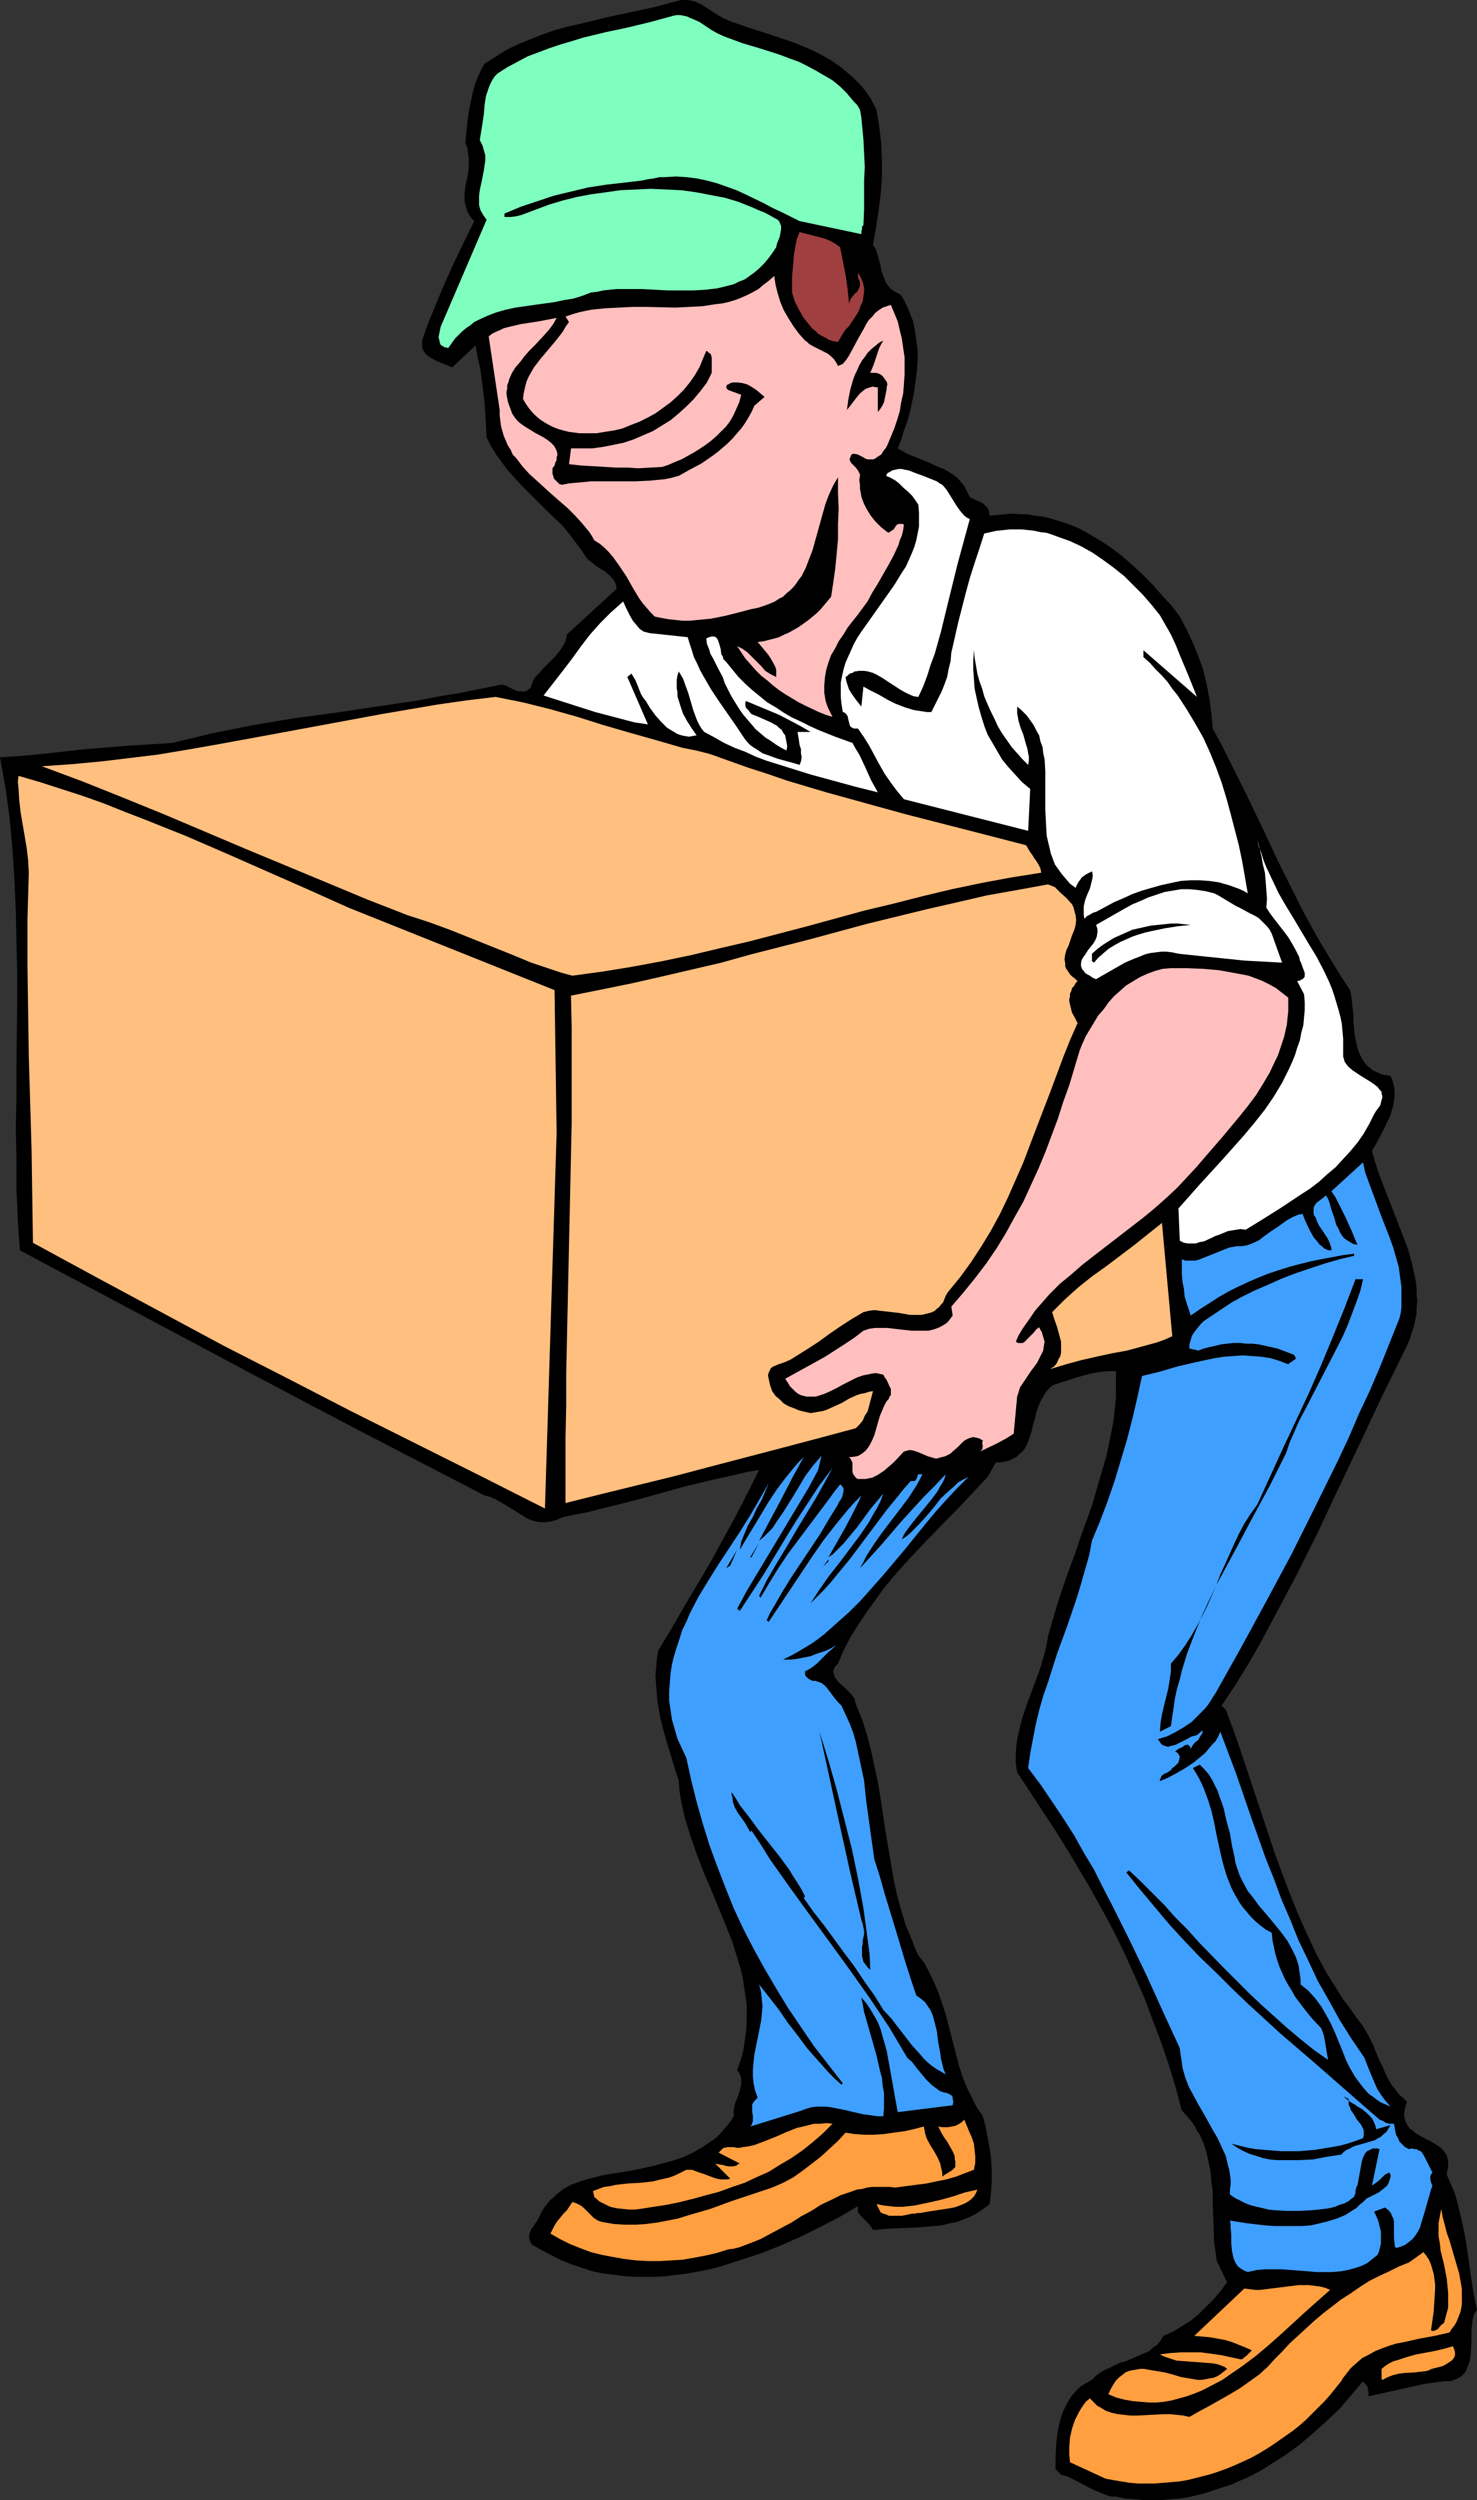
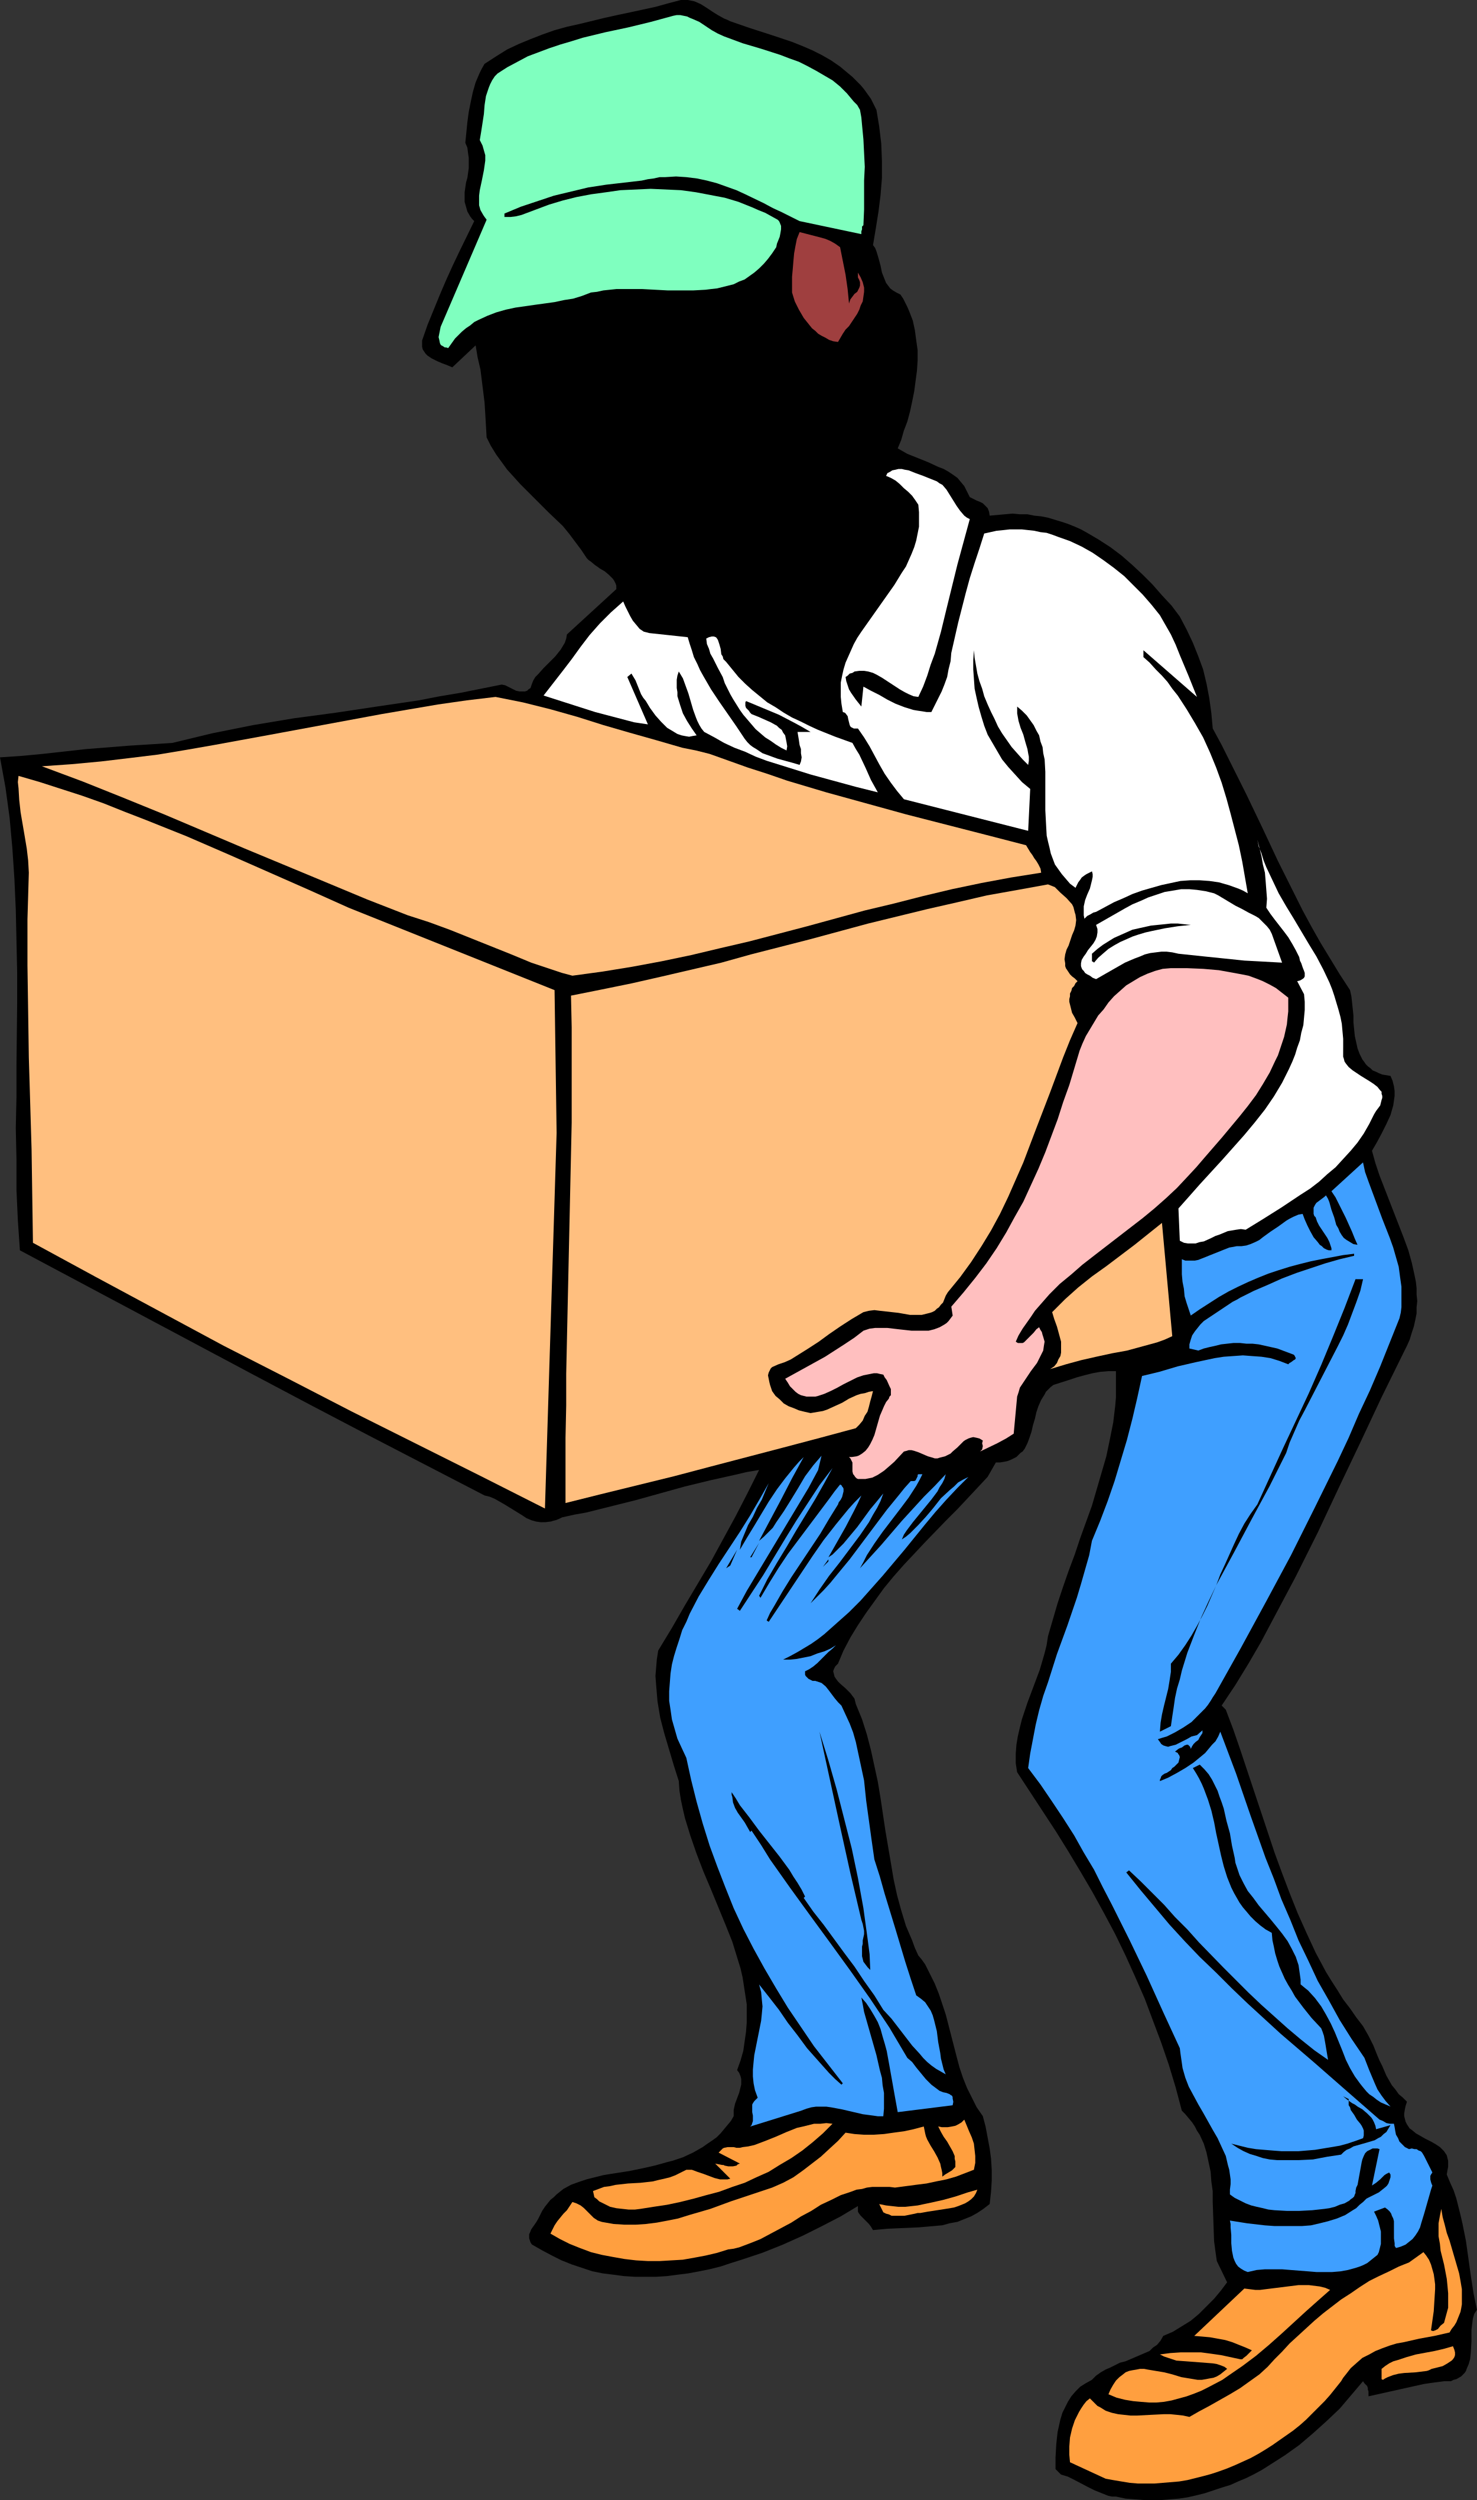
<svg xmlns="http://www.w3.org/2000/svg" xmlns:ns1="http://sodipodi.sourceforge.net/DTD/sodipodi-0.dtd" xmlns:ns2="http://www.inkscape.org/namespaces/inkscape" version="1.0" width="92.002mm" height="155.668mm" id="svg34" ns1:docname="Mover 08.wmf">
  <rect width="100%" height="100%" fill="#333333" stroke="none" />
  <ns1:namedview id="namedview34" pagecolor="#ffffff" bordercolor="#000000" borderopacity="0.25" ns2:showpageshadow="2" ns2:pageopacity="0.0" ns2:pagecheckerboard="0" ns2:deskcolor="#d1d1d1" ns2:document-units="mm" />
  <defs id="defs1">
    <pattern id="WMFhbasepattern" patternUnits="userSpaceOnUse" width="6" height="6" x="0" y="0" />
  </defs>
  <path style="fill:#000000;fill-opacity:1;fill-rule:evenodd;stroke:none" d="m 171.922,5.009 4.686,1.616 5.009,1.616 4.847,1.616 2.424,0.97 2.262,0.97 2.262,1.131 2.262,1.293 2.101,1.454 1.939,1.616 0.969,0.808 0.969,0.97 0.969,0.97 0.808,0.97 0.808,1.131 0.808,1.131 0.646,1.293 0.646,1.293 0.323,1.939 0.323,1.939 0.485,4.04 0.162,4.04 V 41.852 l -0.323,4.04 -0.485,3.878 -0.646,4.04 -0.646,3.878 0.485,0.646 0.323,0.808 0.485,1.616 0.485,1.778 0.323,1.616 0.646,1.616 0.323,0.808 0.485,0.646 0.485,0.646 0.646,0.485 0.808,0.485 0.969,0.485 0.646,0.97 0.485,0.97 0.485,0.97 0.485,1.131 0.808,2.101 0.485,2.262 0.323,2.424 0.323,2.262 v 2.424 l -0.162,2.424 -0.323,2.424 -0.323,2.424 -0.485,2.424 -0.485,2.262 -0.646,2.424 -0.808,2.101 -0.646,2.262 -0.808,1.939 1.131,0.646 1.131,0.646 2.424,0.97 2.424,0.97 2.424,1.131 1.293,0.485 1.131,0.646 0.969,0.646 1.131,0.808 0.808,0.97 0.808,0.97 0.646,1.293 0.646,1.293 1.616,0.808 0.808,0.323 0.646,0.323 0.646,0.646 0.485,0.485 0.323,0.808 0.162,0.97 1.777,-0.162 1.777,-0.162 1.777,-0.162 1.777,0.162 h 1.777 l 1.616,0.323 1.616,0.162 1.616,0.323 1.616,0.485 1.616,0.485 1.454,0.485 1.616,0.646 1.454,0.646 1.454,0.808 2.747,1.616 2.747,1.778 2.585,1.939 2.585,2.262 2.424,2.262 2.262,2.262 2.262,2.585 2.262,2.424 1.939,2.585 1.616,3.07 1.454,3.07 1.293,3.232 1.131,3.07 0.808,3.393 0.646,3.393 0.485,3.555 0.323,3.555 2.101,3.878 1.939,3.878 3.878,7.756 3.716,7.756 3.716,7.918 3.878,7.756 1.939,3.878 2.101,3.878 2.101,3.717 2.262,3.717 2.262,3.717 2.424,3.717 0.323,1.454 0.162,1.454 0.323,3.07 v 1.616 l 0.162,1.616 0.162,1.616 0.323,1.454 0.323,1.454 0.485,1.293 0.646,1.293 0.485,0.646 0.323,0.485 0.485,0.485 0.646,0.485 0.485,0.485 0.808,0.323 0.646,0.323 0.808,0.323 0.969,0.162 0.969,0.162 0.485,1.131 0.323,1.293 0.162,1.131 v 1.131 l -0.162,1.131 -0.162,1.131 -0.323,1.131 -0.323,1.131 -0.969,2.101 -1.131,2.262 -1.131,2.101 -1.131,1.939 0.808,2.909 0.969,2.909 1.131,2.909 1.131,2.909 1.131,2.909 1.131,2.909 1.131,2.909 1.131,3.07 0.808,2.909 0.646,2.909 0.323,1.616 0.162,1.454 v 1.454 l 0.162,1.616 -0.162,1.454 v 1.454 l -0.323,1.616 -0.323,1.454 -0.485,1.454 -0.485,1.616 -0.646,1.454 -0.808,1.616 -5.171,10.503 -5.009,10.665 -5.009,10.503 -5.009,10.665 -5.171,10.342 -2.747,5.171 -2.747,5.171 -2.747,5.171 -2.908,5.009 -3.07,5.009 -3.232,4.848 0.969,0.97 1.777,4.686 1.616,4.686 3.232,9.695 3.232,9.695 1.616,4.848 1.777,4.848 1.777,4.686 1.939,4.848 2.101,4.686 2.101,4.525 2.424,4.525 1.293,2.101 1.454,2.262 1.293,2.101 1.616,2.101 1.454,2.101 1.616,2.101 0.646,1.131 0.646,1.131 1.131,2.262 0.969,2.424 0.485,1.131 0.646,1.293 0.969,2.262 0.646,1.131 0.646,1.131 0.808,0.97 0.808,1.131 0.969,0.808 0.969,0.97 -0.323,0.97 -0.162,0.808 -0.162,0.97 v 0.646 l 0.162,0.646 0.162,0.646 0.323,0.646 0.323,0.485 0.323,0.485 0.485,0.323 0.969,0.808 1.131,0.646 1.131,0.646 1.293,0.646 1.131,0.646 0.969,0.646 0.969,0.97 0.323,0.485 0.323,0.485 0.162,0.646 0.162,0.646 v 0.646 0.808 l -0.162,0.808 -0.162,0.97 0.808,1.939 0.808,1.778 0.646,1.939 0.485,1.939 0.485,1.939 0.485,2.101 0.808,4.04 1.131,8.08 0.646,4.201 0.808,3.878 -0.646,0.97 -0.323,1.131 -0.162,1.293 -0.162,1.293 v 1.454 1.293 l -0.162,2.747 -0.162,1.454 -0.323,1.131 -0.485,1.131 -0.162,0.485 -0.323,0.485 -0.485,0.485 -0.323,0.323 -1.131,0.646 -0.646,0.162 -0.646,0.323 h -0.808 -0.808 l -2.424,0.323 -2.262,0.323 -4.363,0.97 -4.363,0.97 -4.363,0.97 v -1.131 l -0.162,-0.485 v -0.323 l -0.162,-0.485 -0.323,-0.323 -0.323,-0.323 -0.323,-0.485 -2.747,3.232 -2.747,3.232 -3.07,2.909 -3.232,2.909 -3.232,2.747 -3.393,2.424 -1.777,1.131 -1.777,1.131 -1.777,1.131 -1.777,0.97 -1.939,0.97 -1.939,0.808 -1.777,0.808 -2.101,0.646 -1.939,0.646 -1.939,0.646 -1.939,0.485 -2.101,0.485 -2.101,0.323 -2.101,0.162 -1.939,0.162 h -2.262 -2.101 l -2.101,-0.162 -2.101,-0.162 -2.262,-0.485 h -0.969 l -0.808,-0.162 -1.616,-0.646 -1.616,-0.646 -1.616,-0.808 -3.07,-1.616 -1.616,-0.808 -1.616,-0.485 -1.293,-1.293 v -1.293 -1.454 l 0.162,-2.909 0.162,-1.616 0.162,-1.454 0.323,-1.454 0.323,-1.454 0.485,-1.616 0.646,-1.293 0.646,-1.293 0.808,-1.293 0.969,-1.131 1.131,-1.131 1.293,-0.808 1.454,-0.808 0.969,-0.97 1.131,-0.808 1.131,-0.646 1.131,-0.485 2.262,-1.131 1.293,-0.323 1.131,-0.485 2.262,-0.97 1.131,-0.485 1.131,-0.485 0.808,-0.808 0.969,-0.646 0.808,-0.97 0.646,-1.131 1.131,-0.485 1.131,-0.485 2.101,-1.293 2.101,-1.293 1.939,-1.616 1.777,-1.778 1.777,-1.778 1.616,-1.939 1.454,-1.939 -2.424,-5.009 -0.323,-2.262 -0.323,-2.424 -0.162,-4.686 -0.162,-4.686 v -2.424 l -0.323,-2.262 -0.162,-2.262 -0.485,-2.262 -0.485,-2.262 -0.646,-2.101 -0.969,-2.101 -0.646,-0.97 -0.485,-0.97 -0.646,-0.97 -0.808,-0.97 -0.808,-0.97 -0.808,-0.808 -1.454,-5.494 -1.616,-5.333 -1.777,-5.171 -1.939,-5.171 -1.939,-5.171 -2.262,-5.171 -2.262,-5.009 -2.424,-5.009 -2.585,-4.848 -2.747,-5.009 -2.747,-4.686 -2.908,-4.848 -2.908,-4.686 -3.07,-4.686 -3.07,-4.686 -3.07,-4.686 -0.323,-2.101 v -2.262 l 0.162,-2.101 0.323,-1.939 0.485,-2.101 0.485,-1.939 0.646,-1.939 0.646,-1.939 1.454,-3.878 1.454,-3.878 1.131,-3.878 0.485,-1.939 0.323,-2.101 1.131,-3.878 1.131,-3.878 1.293,-3.878 1.293,-3.717 1.454,-3.878 1.293,-3.878 2.747,-7.595 1.131,-3.878 1.131,-3.878 1.131,-3.878 0.808,-3.878 0.808,-4.04 0.485,-4.04 0.162,-1.939 v -2.101 -2.101 -1.939 h -1.777 l -1.939,0.162 -1.777,0.323 -1.939,0.485 -1.777,0.485 -1.939,0.646 -3.555,1.131 -0.646,0.485 -0.646,0.646 -0.485,0.485 -0.323,0.646 -0.808,1.293 -0.646,1.454 -0.485,1.454 -0.323,1.454 -0.485,1.616 -0.323,1.454 -0.485,1.454 -0.485,1.293 -0.646,1.293 -0.485,0.646 -0.485,0.323 -0.485,0.485 -0.485,0.485 -0.646,0.323 -0.646,0.323 -0.808,0.323 -0.808,0.162 -0.969,0.162 h -0.969 l -1.939,3.393 -2.262,2.424 -2.424,2.585 -2.424,2.585 -2.585,2.585 -5.009,5.171 -5.009,5.333 -2.424,2.747 -2.262,2.747 -2.101,2.909 -2.101,2.909 -1.939,2.909 -1.777,2.909 -1.616,3.07 -1.293,3.07 -0.323,0.323 -0.323,0.323 -0.323,0.646 -0.162,0.485 0.162,0.646 0.162,0.646 0.323,0.485 0.485,0.646 0.485,0.485 1.293,1.131 1.131,1.131 0.485,0.646 0.485,0.646 0.162,0.646 0.162,0.646 1.454,3.555 1.131,3.555 0.969,3.717 0.808,3.717 0.808,3.717 0.646,3.878 1.131,7.595 1.293,7.595 0.646,3.878 0.808,3.717 0.969,3.555 1.131,3.717 1.454,3.393 0.646,1.778 0.808,1.778 0.808,0.97 0.808,1.131 1.131,2.262 1.131,2.262 0.969,2.424 0.808,2.424 0.808,2.424 1.293,5.009 1.293,5.009 0.646,2.424 0.808,2.424 0.969,2.424 1.131,2.262 1.131,2.262 1.454,2.101 0.646,2.424 0.485,2.585 0.485,2.585 0.323,2.424 0.162,2.585 v 2.585 l -0.162,2.585 -0.323,2.909 -1.454,1.131 -1.454,0.97 -1.454,0.808 -1.616,0.646 -1.616,0.646 -1.777,0.323 -1.777,0.485 -1.777,0.162 -3.716,0.323 -3.716,0.162 -3.716,0.162 -3.393,0.323 -0.485,-0.808 -0.485,-0.646 -1.293,-1.293 -0.646,-0.646 -0.485,-0.646 -0.162,-0.323 v -0.485 -0.323 -0.485 l -4.04,2.424 -4.363,2.262 -4.524,2.262 -4.686,2.101 -4.847,1.939 -2.424,0.808 -2.424,0.808 -2.585,0.808 -2.424,0.808 -2.585,0.646 -2.424,0.485 -2.585,0.485 -2.585,0.323 -2.424,0.323 -2.585,0.162 h -2.585 -2.424 l -2.585,-0.162 -2.424,-0.323 -2.585,-0.323 -2.424,-0.485 -2.424,-0.808 -2.424,-0.808 -2.424,-0.97 -2.262,-1.131 -2.424,-1.293 -2.262,-1.293 -0.323,-0.485 -0.162,-0.485 -0.162,-0.485 v -0.485 -0.485 l 0.162,-0.323 0.323,-0.808 1.131,-1.616 0.485,-0.808 0.485,-0.97 0.485,-0.97 0.646,-0.97 0.646,-0.808 0.646,-0.808 0.808,-0.646 0.646,-0.646 0.808,-0.646 0.808,-0.646 1.777,-0.97 1.777,-0.646 1.939,-0.646 1.939,-0.485 1.939,-0.485 1.939,-0.323 4.201,-0.646 3.878,-0.808 2.101,-0.485 1.777,-0.485 1.131,-0.323 1.293,-0.323 2.424,-0.808 2.424,-1.131 1.131,-0.646 1.131,-0.646 1.131,-0.808 0.969,-0.646 1.131,-0.808 0.969,-0.97 0.808,-0.97 0.808,-0.97 0.808,-0.97 0.646,-1.131 v -0.808 -0.646 l 0.323,-1.454 0.485,-1.293 0.485,-1.293 0.323,-1.293 0.162,-0.646 v -0.646 -0.646 l -0.162,-0.646 -0.323,-0.808 -0.485,-0.646 0.808,-2.262 0.646,-2.262 0.323,-2.262 0.323,-2.262 0.162,-2.101 v -2.262 -2.101 l -0.323,-2.101 -0.323,-2.101 -0.323,-2.101 -0.485,-2.101 -0.646,-2.101 -1.293,-4.201 -1.616,-4.04 -3.393,-8.241 -1.777,-4.201 -1.616,-4.201 -1.454,-4.201 -0.646,-2.101 -0.646,-2.101 -0.485,-2.101 -0.485,-2.262 -0.323,-2.101 -0.162,-2.262 -1.131,-3.555 -2.262,-7.595 -0.969,-3.717 -0.323,-1.939 -0.323,-1.939 -0.162,-1.939 -0.162,-1.939 -0.162,-2.101 0.162,-1.939 0.162,-1.939 0.323,-2.101 3.232,-5.333 3.07,-5.333 6.14,-10.342 2.908,-5.332 2.908,-5.333 2.747,-5.333 2.747,-5.494 -2.908,0.485 -2.747,0.646 -5.817,1.293 -5.979,1.454 -11.634,3.232 -5.817,1.454 -5.817,1.454 -2.747,0.485 -2.908,0.646 -0.646,0.323 -0.808,0.323 -0.646,0.162 -0.485,0.162 -1.293,0.162 H 127.326 l -1.131,-0.162 -1.131,-0.323 -1.131,-0.485 -0.969,-0.646 -2.101,-1.293 -2.101,-1.293 -1.131,-0.646 -1.131,-0.646 -1.131,-0.485 -1.293,-0.323 -13.734,-7.11 -13.734,-7.11 -13.573,-7.11 -13.734,-7.272 -27.307,-14.543 -27.307,-14.543 -0.485,-7.11 -0.323,-7.11 v -7.272 l -0.162,-7.272 0.162,-7.272 v -7.433 l 0.162,-14.705 v -7.272 l -0.162,-7.433 -0.162,-7.272 -0.323,-7.272 -0.485,-7.272 -0.646,-7.11 -0.969,-7.11 -0.646,-3.555 L 0,178.235 l 4.847,-0.323 5.171,-0.485 10.18,-1.131 10.18,-0.808 5.171,-0.323 5.009,-0.323 4.686,-1.131 4.686,-1.131 4.847,-0.97 4.847,-0.97 9.695,-1.616 9.695,-1.293 9.695,-1.454 9.856,-1.454 5.009,-0.97 4.847,-0.808 4.847,-0.97 4.847,-0.97 0.808,0.162 1.616,0.808 0.969,0.485 0.808,0.162 h 0.808 0.485 l 0.485,-0.162 0.323,-0.323 0.485,-0.323 0.323,-0.97 0.323,-0.808 0.485,-0.808 0.646,-0.646 1.293,-1.454 2.747,-2.747 0.646,-0.808 0.646,-0.808 0.485,-0.808 0.485,-0.808 0.323,-0.97 0.162,-0.97 11.634,-10.665 v -0.808 l -0.162,-0.485 -0.323,-0.646 -0.323,-0.485 -0.485,-0.485 -0.485,-0.485 -0.969,-0.808 -1.131,-0.646 -0.646,-0.485 -0.485,-0.323 -0.969,-0.808 -0.485,-0.323 -0.485,-0.485 -1.293,-1.939 -1.454,-1.939 -1.454,-1.939 -1.454,-1.778 -3.393,-3.232 -3.232,-3.232 -3.393,-3.393 -1.454,-1.616 -1.616,-1.778 -1.293,-1.778 -1.293,-1.778 -1.293,-2.101 -0.969,-1.939 -0.162,-2.909 -0.162,-2.747 -0.162,-2.585 -0.323,-2.585 -0.323,-2.585 -0.323,-2.585 -0.646,-2.747 -0.485,-2.909 -5.494,5.171 -1.131,-0.485 -1.293,-0.485 -1.131,-0.485 -1.293,-0.646 -0.485,-0.323 -0.485,-0.323 -0.485,-0.485 -0.323,-0.485 -0.323,-0.485 -0.162,-0.646 v -0.808 -0.646 l 1.293,-3.717 1.454,-3.555 1.454,-3.555 1.454,-3.393 1.616,-3.555 1.616,-3.393 3.393,-6.948 -0.485,-0.485 -0.485,-0.646 -0.646,-1.131 -0.323,-1.131 -0.323,-1.131 v -1.131 -1.131 l 0.323,-2.262 0.323,-1.131 0.323,-2.262 v -1.131 -1.293 l -0.162,-1.131 -0.162,-1.293 -0.485,-1.131 0.485,-4.848 0.323,-2.424 0.485,-2.424 0.485,-2.262 0.646,-2.262 0.485,-1.131 0.485,-1.131 0.485,-0.97 0.646,-1.131 2.747,-1.778 2.585,-1.616 2.747,-1.293 2.747,-1.131 2.908,-1.131 2.747,-0.97 2.908,-0.808 2.908,-0.646 5.979,-1.454 2.908,-0.646 3.07,-0.646 5.979,-1.293 2.908,-0.808 L 160.289,0 h 0.808 0.808 l 0.808,0.162 0.808,0.162 1.454,0.646 1.293,0.808 1.454,0.97 1.293,0.808 1.454,0.808 0.808,0.323 z" id="path1" />
  <path style="fill:#7fffbf;fill-opacity:1;fill-rule:evenodd;stroke:none" d="m 170.468,8.564 4.363,1.616 4.363,1.293 4.524,1.454 2.101,0.808 2.262,0.808 1.939,0.97 2.101,1.131 1.939,1.131 1.939,1.131 1.777,1.454 1.616,1.616 1.616,1.939 0.808,0.808 0.646,1.131 0.323,1.778 0.162,1.778 0.323,3.393 0.162,3.232 0.162,3.232 -0.162,3.232 v 3.393 3.393 l -0.162,3.717 -0.162,0.162 -0.162,0.162 v 0.646 l -0.162,0.485 v 0.646 l -14.542,-3.07 -4.201,-2.101 -2.101,-0.97 -2.101,-1.131 -4.363,-2.101 -2.101,-0.97 -2.262,-0.808 -2.262,-0.808 -2.424,-0.646 -2.262,-0.485 -2.585,-0.323 -2.424,-0.162 -2.585,0.162 h -1.293 l -1.454,0.323 -1.293,0.162 -1.454,0.323 -4.201,0.485 -4.201,0.485 -4.201,0.646 -4.04,0.97 -4.04,0.97 -3.878,1.293 -3.878,1.293 -3.878,1.616 v 0 0.808 h 1.454 l 1.293,-0.162 1.293,-0.323 1.293,-0.485 1.293,-0.485 1.293,-0.485 1.293,-0.485 1.293,-0.485 3.232,-0.97 3.232,-0.808 3.393,-0.646 3.555,-0.485 3.393,-0.485 3.555,-0.162 3.555,-0.162 3.555,0.162 3.555,0.162 3.555,0.485 3.393,0.646 3.393,0.646 3.232,0.97 3.232,1.293 1.454,0.646 1.616,0.646 1.454,0.808 1.454,0.808 0.323,0.323 0.162,0.323 0.323,0.808 v 0.808 l -0.162,0.97 -0.162,0.808 -0.323,0.808 -0.323,0.808 -0.162,0.808 -0.969,1.454 -0.969,1.293 -0.969,1.131 -1.131,1.131 -1.131,0.97 -1.131,0.808 -1.131,0.808 -1.293,0.485 -1.293,0.646 -1.293,0.323 -1.293,0.323 -1.293,0.323 -1.454,0.162 -1.293,0.162 -2.908,0.162 h -2.908 -3.07 l -5.979,-0.323 h -3.232 -2.908 l -3.07,0.323 -1.454,0.323 -1.454,0.162 -2.101,0.808 -2.101,0.646 -2.101,0.323 -2.262,0.485 -4.686,0.646 -4.524,0.646 -2.262,0.485 -2.262,0.646 -2.101,0.808 -2.101,0.97 -0.969,0.485 -0.969,0.808 -0.969,0.646 -0.969,0.808 -0.808,0.808 -0.808,0.808 -0.808,1.131 -0.808,1.131 -0.485,-0.162 h -0.323 l -0.485,-0.323 -0.323,-0.162 -0.162,-0.162 -0.162,-0.323 -0.162,-0.808 -0.162,-0.646 0.162,-0.808 0.162,-0.808 0.162,-0.808 10.826,-25.208 -0.485,-0.646 -0.323,-0.485 -0.646,-1.131 -0.323,-1.131 v -1.131 -1.131 l 0.162,-1.293 0.485,-2.262 0.485,-2.424 0.162,-1.131 0.162,-1.131 v -1.293 l -0.323,-1.131 -0.323,-1.131 -0.323,-0.646 -0.323,-0.646 0.323,-1.939 0.323,-2.101 0.323,-2.101 0.162,-2.101 0.323,-2.101 0.323,-0.97 0.323,-0.97 0.323,-0.808 0.485,-0.97 0.646,-0.97 0.646,-0.646 2.262,-1.454 2.424,-1.293 2.424,-1.293 2.585,-0.97 2.585,-0.97 2.424,-0.808 2.747,-0.808 2.585,-0.808 5.332,-1.293 5.332,-1.131 5.332,-1.293 5.332,-1.454 0.808,-0.162 h 0.808 l 0.808,0.162 0.808,0.162 0.646,0.323 0.808,0.323 1.454,0.646 1.454,0.97 1.454,0.97 1.454,0.808 z" id="path2" />
  <path style="fill:#9f3f3f;fill-opacity:1;fill-rule:evenodd;stroke:none" d="m 197.775,58.173 0.646,3.232 0.646,3.232 0.485,3.393 0.162,1.616 0.162,1.778 0.162,-0.485 0.162,-0.485 0.485,-0.646 0.485,-0.646 0.646,-0.485 0.323,-0.646 0.162,-0.323 0.162,-0.485 V 66.899 66.414 l -0.162,-0.485 -0.323,-0.646 v -1.131 l 0.646,1.131 0.485,1.131 0.323,1.293 v 0.97 l -0.162,1.131 -0.162,1.131 -0.485,0.97 -0.323,0.97 -0.485,0.97 -0.646,0.97 -1.293,1.939 -0.808,0.808 -0.646,0.97 -1.131,1.939 -1.131,-0.162 -0.969,-0.323 -0.808,-0.485 -0.969,-0.485 -0.808,-0.485 -0.646,-0.646 -0.808,-0.646 -0.646,-0.808 -0.646,-0.808 -0.646,-0.808 -1.131,-1.939 -0.969,-1.939 -0.646,-2.101 v -3.717 l 0.162,-1.778 0.162,-1.939 0.162,-1.778 0.323,-1.778 0.323,-1.616 0.646,-1.616 5.009,1.293 1.131,0.323 1.131,0.485 1.131,0.646 z" id="path3" />
-   <path style="fill:#ffbfbf;fill-opacity:1;fill-rule:evenodd;stroke:none" d="m 189.535,80.149 0.485,0.323 0.485,0.485 1.131,0.646 2.262,1.131 0.969,0.485 0.969,0.808 0.485,0.485 0.323,0.485 0.323,0.485 0.323,0.646 1.131,-0.485 0.808,-0.97 0.646,-0.97 1.131,-2.101 1.131,-2.101 1.293,-2.262 0.485,-0.97 0.646,-0.97 0.808,-0.808 0.646,-0.808 0.808,-0.646 0.969,-0.646 0.969,-0.323 0.969,-0.323 0.808,1.939 0.808,1.939 0.485,2.101 0.485,1.939 0.323,2.262 0.323,2.101 v 2.101 2.101 l -0.162,2.262 -0.162,2.101 -0.485,2.101 -0.323,2.101 -0.646,2.101 -0.646,1.939 -0.808,1.939 -0.808,1.939 -0.323,0.646 -0.646,0.808 -0.485,0.808 -0.808,0.485 -0.646,0.485 -0.485,0.162 h -0.323 -0.485 -0.485 l -0.485,-0.162 -0.485,-0.323 -0.646,-0.323 -0.646,-0.323 -0.646,-0.162 h -0.323 -0.323 l -0.323,0.323 -0.162,0.485 -0.162,0.323 v 0.323 l 0.162,0.323 0.162,0.323 0.485,0.485 0.323,0.323 0.323,0.323 0.485,0.646 0.323,0.646 0.162,0.323 v 0.323 l -0.162,0.97 0.162,1.131 v 0.97 l 0.162,0.808 0.162,0.97 0.323,0.97 0.323,0.808 0.485,0.97 0.969,1.616 1.131,1.454 1.454,1.454 1.454,1.131 0.323,0.162 0.162,-0.162 0.485,-0.323 0.485,-0.323 0.323,-0.485 0.323,-0.485 0.485,-0.323 h 0.323 0.323 0.323 l 0.323,0.162 -0.162,1.293 -0.323,1.293 -0.485,1.131 -0.323,1.131 -1.131,2.424 -1.131,2.101 -2.585,4.525 -1.293,2.101 -1.131,2.101 -2.262,3.07 -2.424,3.07 -0.969,1.616 -1.131,1.616 -0.808,1.616 -0.969,1.616 -0.646,1.778 -0.485,1.616 -0.323,1.778 -0.162,1.939 v 1.778 l 0.162,0.97 0.162,0.97 0.323,0.97 0.323,0.808 0.485,0.97 0.485,0.97 -1.616,-0.485 -1.616,-0.646 -3.07,-1.454 -1.616,-0.808 -1.616,-0.97 -1.616,-0.97 -1.454,-0.97 -1.454,-1.131 -1.293,-1.131 -1.454,-1.131 -1.293,-1.293 -1.131,-1.293 -1.293,-1.454 -0.969,-1.454 -0.969,-1.454 0.646,0.323 0.646,0.323 1.131,0.808 1.131,1.131 0.969,0.97 1.131,1.131 0.969,1.131 1.293,0.808 0.646,0.323 0.646,0.323 v -0.485 -0.646 -0.485 l -0.162,-0.646 -0.485,-0.97 -0.646,-1.131 -0.646,-0.97 -0.808,-0.97 -0.808,-0.97 -0.808,-0.97 1.293,-0.162 1.293,-0.323 1.293,-0.323 1.131,-0.323 1.293,-0.646 1.131,-0.485 1.131,-0.646 1.131,-0.646 1.131,-0.808 1.131,-0.808 0.969,-0.808 0.969,-0.808 0.969,-0.97 0.808,-0.97 0.808,-0.97 0.808,-0.97 0.485,-3.232 0.485,-3.393 0.323,-3.393 0.323,-3.555 v -3.555 l 0.162,-3.555 -0.162,-3.717 v -3.717 l -1.131,1.939 -0.969,2.101 -0.808,2.101 -0.646,2.262 -2.424,8.726 -0.808,2.101 -0.808,2.101 -0.969,1.939 -0.646,0.808 -0.646,0.97 -0.646,0.808 -0.808,0.808 -0.808,0.646 -0.808,0.808 -0.969,0.485 -0.969,0.646 -1.131,0.485 -1.293,0.485 -1.454,0.485 -1.616,0.323 -3.07,0.808 -3.232,0.808 -3.232,0.646 -1.616,0.162 -1.777,0.162 -1.616,0.162 h -1.616 l -1.616,-0.162 -1.616,-0.162 -1.777,-0.323 -1.616,-0.323 -0.969,-0.97 -0.969,-1.131 -0.969,-1.131 -0.808,-1.131 -1.454,-2.424 -1.454,-2.585 -1.616,-2.424 -0.808,-1.131 -0.808,-1.131 -0.969,-1.131 -0.969,-0.97 -1.131,-0.97 -1.293,-0.808 -0.646,-1.131 -0.646,-0.97 -1.616,-1.939 -1.616,-1.778 -1.777,-1.778 -3.716,-3.232 -3.555,-3.232 -1.777,-1.616 -1.616,-1.778 -1.454,-1.939 -0.808,-0.808 -0.485,-1.131 -0.646,-0.97 -0.485,-1.131 -0.485,-1.131 -0.323,-1.131 -0.323,-1.131 -0.162,-1.293 -0.162,-1.293 v -1.293 l -2.585,-17.29 0.808,-0.646 0.969,-0.485 0.808,-0.323 0.969,-0.485 1.939,-0.485 2.101,-0.485 4.201,-0.646 4.201,-0.808 -0.808,1.454 -0.969,1.293 -1.131,1.293 -2.262,2.424 -1.293,1.293 -1.131,1.293 -0.969,1.293 -1.131,1.293 -0.808,1.293 -0.646,1.454 -0.162,0.646 -0.323,0.808 v 0.808 l -0.162,0.646 v 0.808 l 0.162,0.808 0.162,0.808 0.323,0.97 0.323,0.808 0.323,0.97 0.646,0.97 0.646,0.808 0.969,0.808 0.969,0.646 2.101,1.293 2.101,1.131 0.969,0.646 0.808,0.646 0.646,0.646 0.485,0.808 0.323,0.97 v 0.485 l -0.162,0.485 v 0.646 l -0.323,0.646 -0.162,0.646 -0.485,0.646 v 0.646 0.646 l 0.162,0.485 0.162,0.646 0.485,0.485 0.323,0.323 0.485,0.485 0.646,0.162 1.616,-0.323 1.777,-0.162 1.777,-0.162 1.616,-0.162 h 3.555 3.393 3.555 l 3.393,-0.162 1.616,-0.162 1.777,-0.162 1.616,-0.323 1.777,-0.485 2.585,-1.454 2.747,-1.454 2.585,-1.778 1.293,-0.97 1.131,-0.97 1.131,-0.97 1.131,-1.131 0.969,-1.131 1.131,-1.293 0.808,-1.131 0.808,-1.293 0.808,-1.454 0.646,-1.454 2.424,-2.101 -0.969,-0.808 -0.969,-0.808 -0.969,-0.646 -1.131,-0.646 -1.131,-0.323 -1.131,-0.162 h -0.646 -0.485 l -0.646,0.162 -0.485,0.323 h -0.162 l -0.162,0.162 -0.162,0.485 0.162,0.323 0.162,0.162 0.162,0.162 3.07,1.131 -0.485,1.778 -0.646,1.454 -0.646,1.454 -0.808,1.454 -0.969,1.293 -1.131,1.131 -1.131,1.131 -1.293,1.131 -1.293,0.97 -1.454,0.97 -1.293,0.808 -1.454,0.808 -1.454,0.808 -1.616,0.646 -1.454,0.646 -1.454,0.485 -2.747,0.162 -2.908,0.162 -2.585,-0.162 h -2.747 l -2.585,-0.162 -2.747,-0.162 -2.747,-0.162 -2.908,-0.323 0.485,-3.717 h 2.424 2.585 l 2.424,-0.323 2.424,-0.485 2.424,-0.485 2.424,-0.808 2.262,-0.97 2.262,-0.97 2.101,-1.293 2.101,-1.293 1.939,-1.616 1.777,-1.616 1.777,-1.778 1.616,-1.939 1.454,-1.939 1.131,-2.262 v -0.646 -0.646 -0.808 -0.646 -0.808 l -0.162,-0.646 -0.162,-0.323 -0.323,-0.162 -0.323,-0.323 -0.323,-0.162 -0.808,1.939 -0.808,1.939 -1.131,1.939 -1.131,1.616 -1.454,1.778 -1.454,1.454 -1.616,1.454 -1.777,1.293 -1.777,1.293 -1.777,0.97 -1.939,0.97 -2.101,0.808 -1.939,0.808 -2.101,0.485 -2.101,0.323 -1.939,0.323 h -1.293 -1.454 -1.293 l -1.131,-0.162 -1.293,-0.162 -1.293,-0.323 -1.131,-0.323 -1.293,-0.485 -0.969,-0.485 -1.131,-0.646 -0.969,-0.646 -0.969,-0.808 -0.808,-0.808 -0.808,-0.97 -0.808,-1.131 -0.646,-1.131 0.162,-1.293 0.323,-1.454 0.323,-1.293 0.485,-1.131 0.646,-1.131 0.646,-1.131 1.616,-2.101 1.777,-2.101 1.777,-2.101 1.616,-2.101 0.646,-1.131 0.808,-1.131 -0.808,-1.293 1.454,-0.485 1.616,-0.485 1.454,-0.323 1.616,-0.323 3.232,-0.323 3.232,-0.162 3.232,-0.162 h 3.393 l 6.625,0.162 3.232,-0.162 3.07,-0.162 3.232,-0.485 1.454,-0.162 1.454,-0.323 1.616,-0.485 1.293,-0.485 1.454,-0.646 1.293,-0.646 1.454,-0.808 1.131,-0.97 1.293,-0.97 1.293,-1.131 0.323,2.101 0.485,1.939 0.646,2.101 0.808,1.939 1.131,1.939 1.131,1.778 1.293,1.778 z" id="path4" />
  <path style="fill:#000000;fill-opacity:1;fill-rule:evenodd;stroke:none" d="m 207.955,80.149 -0.485,0.808 -0.485,0.97 -0.646,1.939 -0.646,1.939 -0.808,1.939 h 0.646 0.646 l 0.646,0.162 0.646,0.323 0.485,0.485 0.323,0.485 0.485,0.646 0.162,0.646 -0.162,0.485 v 0.485 l -0.162,0.808 -0.162,0.808 -0.162,0.808 -0.162,0.808 -0.323,0.646 -0.485,0.808 -0.646,0.808 v -5.817 h -0.485 l -0.646,-0.162 -0.646,0.162 -0.485,0.162 -0.485,0.162 -0.485,0.323 -0.969,0.808 -0.808,0.97 -1.616,2.101 -0.646,0.808 0.323,-2.424 0.485,-2.424 0.646,-2.262 0.485,-1.293 0.485,-0.97 0.485,-1.131 0.646,-1.131 0.646,-0.808 0.646,-0.97 0.969,-0.97 0.808,-0.646 0.969,-0.808 z" id="path5" />
  <path style="fill:#ffffff;fill-opacity:1;fill-rule:evenodd;stroke:none" d="m 228.314,122.163 -1.454,5.332 -1.454,5.333 -2.585,10.503 -1.293,5.333 -1.454,5.171 -0.969,2.585 -0.808,2.585 -0.969,2.585 -1.131,2.424 -1.131,-0.162 -1.131,-0.485 -0.969,-0.485 -1.131,-0.646 -4.201,-2.747 -1.131,-0.646 -0.969,-0.485 -1.131,-0.323 -0.969,-0.162 h -1.131 l -1.131,0.162 -0.485,0.323 -0.646,0.162 -0.485,0.485 -0.485,0.323 0.162,0.97 0.323,0.97 0.323,0.97 0.485,0.808 1.131,1.616 0.646,0.808 0.646,0.808 0.485,-4.686 1.777,0.97 1.939,0.97 1.939,1.131 1.939,0.97 2.101,0.808 2.101,0.646 0.969,0.162 1.131,0.162 0.969,0.162 h 1.131 l 0.808,-1.616 0.808,-1.616 0.808,-1.616 0.646,-1.616 0.646,-1.778 0.323,-1.778 0.485,-1.939 0.162,-1.939 1.616,-7.11 1.777,-6.948 0.969,-3.555 1.131,-3.555 1.131,-3.393 1.131,-3.555 1.454,-0.323 1.454,-0.323 1.616,-0.162 1.454,-0.162 h 1.454 1.454 l 1.454,0.162 1.454,0.162 1.454,0.323 1.454,0.162 1.454,0.485 1.293,0.485 2.747,0.97 2.747,1.293 2.585,1.454 2.585,1.778 2.424,1.778 2.424,1.939 2.262,2.262 2.101,2.101 2.101,2.424 1.939,2.424 1.293,2.262 1.293,2.262 1.131,2.424 0.969,2.424 2.101,5.009 1.939,4.848 -12.603,-10.988 v 1.616 l 1.454,1.293 1.454,1.616 1.454,1.454 1.293,1.454 1.131,1.616 1.293,1.616 2.101,3.232 1.939,3.232 1.939,3.393 1.616,3.555 1.454,3.555 1.293,3.555 1.131,3.717 0.969,3.555 0.969,3.717 0.969,3.717 0.808,3.878 1.293,7.433 -1.131,-0.646 -1.131,-0.485 -2.262,-0.808 -2.262,-0.646 -2.262,-0.323 -2.262,-0.162 h -2.262 l -2.262,0.162 -2.262,0.485 -2.262,0.485 -2.262,0.646 -2.262,0.646 -2.262,0.808 -2.101,0.97 -2.262,0.97 -4.201,2.262 -0.646,0.162 -0.808,0.485 -0.646,0.323 -0.646,0.646 -0.162,-0.808 v -0.646 -0.808 -0.646 l 0.323,-1.454 0.485,-1.293 0.646,-1.454 0.323,-1.293 0.162,-0.646 0.162,-0.808 v -0.646 l -0.162,-0.646 -0.646,0.323 -0.646,0.323 -0.485,0.323 -0.646,0.485 -0.323,0.485 -0.485,0.646 -0.323,0.646 -0.323,0.646 -1.293,-0.97 -0.969,-1.131 -0.969,-1.131 -0.808,-1.131 -0.808,-1.131 -0.485,-1.293 -0.485,-1.293 -0.323,-1.454 -0.323,-1.293 -0.323,-1.454 -0.162,-2.909 -0.162,-3.07 v -3.07 -3.07 -2.909 l -0.162,-2.909 -0.323,-1.454 -0.162,-1.454 -0.485,-1.293 -0.323,-1.454 -0.646,-1.131 -0.646,-1.293 -0.808,-1.131 -0.808,-1.131 -1.131,-1.131 -1.131,-0.97 v 0.808 0.808 l 0.323,1.778 0.485,1.616 0.646,1.616 0.485,1.778 0.485,1.616 0.162,0.97 0.162,0.808 v 0.97 l -0.162,0.97 -1.293,-1.293 -1.293,-1.454 -1.293,-1.454 -1.131,-1.616 -1.131,-1.616 -0.969,-1.616 -0.808,-1.778 -0.808,-1.616 -0.808,-1.778 -0.808,-1.939 -0.485,-1.778 -0.646,-1.778 -0.485,-1.778 -0.646,-3.717 -0.162,-1.778 -0.162,2.262 v 2.262 l 0.162,2.262 0.162,2.262 0.485,2.262 0.485,2.101 0.646,2.262 0.646,2.101 0.808,2.101 1.131,1.939 1.131,1.939 1.131,1.939 1.454,1.778 1.616,1.778 1.616,1.778 1.939,1.616 -0.485,9.857 -29.246,-7.433 -0.808,-0.97 -0.808,-0.97 -1.454,-1.939 -1.454,-2.101 -1.293,-2.262 -1.131,-2.101 -1.131,-2.101 -1.293,-2.101 -1.454,-2.101 h -0.485 -0.485 l -0.323,-0.162 -0.323,-0.162 -0.162,-0.162 -0.162,-0.323 -0.162,-0.646 -0.162,-0.646 -0.162,-0.808 -0.485,-0.646 -0.162,-0.162 -0.485,-0.162 -0.323,-1.939 -0.162,-1.616 v -1.778 -1.616 l 0.323,-1.616 0.323,-1.454 0.485,-1.616 0.646,-1.454 0.646,-1.454 0.646,-1.454 0.808,-1.454 0.969,-1.454 1.939,-2.747 1.939,-2.747 1.939,-2.747 1.939,-2.747 1.777,-2.909 0.969,-1.454 0.646,-1.454 0.646,-1.454 0.646,-1.616 0.485,-1.616 0.323,-1.616 0.323,-1.616 v -1.616 -1.778 l -0.162,-1.778 -0.646,-0.97 -0.808,-1.131 -0.969,-0.97 -0.969,-0.808 -0.969,-0.97 -0.969,-0.808 -1.131,-0.646 -1.131,-0.485 0.323,-0.646 0.646,-0.323 0.485,-0.323 0.808,-0.162 0.646,-0.162 h 0.808 l 0.646,0.162 0.969,0.162 1.616,0.646 1.777,0.646 1.616,0.646 1.616,0.646 0.646,0.485 0.646,0.323 0.969,1.131 0.808,1.293 0.808,1.293 0.808,1.293 0.808,1.131 0.969,1.131 0.646,0.485 z" id="path6" />
  <path style="fill:#ffffff;fill-opacity:1;fill-rule:evenodd;stroke:none" d="m 152.856,148.987 9.049,0.97 0.485,1.616 0.485,1.454 0.485,1.616 0.808,1.616 0.646,1.454 0.808,1.454 1.777,3.07 1.939,2.909 4.04,5.817 1.939,2.909 0.646,0.808 0.646,0.646 0.646,0.485 0.808,0.485 1.454,0.97 1.777,0.646 1.777,0.646 1.777,0.485 1.777,0.485 1.616,0.485 0.323,-0.808 0.162,-0.97 -0.162,-0.97 v -0.97 l -0.323,-0.97 -0.162,-1.131 -0.162,-0.97 -0.162,-0.97 h 3.07 l -1.939,-1.131 -1.777,-0.97 -3.716,-1.939 -3.878,-1.616 -3.878,-1.616 -0.162,0.323 v 0.485 0.323 l 0.162,0.485 0.646,0.646 0.323,0.485 0.323,0.323 1.616,0.646 1.454,0.646 1.454,0.646 1.454,0.808 0.485,0.485 0.646,0.485 0.323,0.646 0.485,0.646 0.162,0.808 0.162,0.808 0.162,0.97 -0.162,0.97 -1.293,-0.646 -1.293,-0.808 -1.131,-0.808 -1.293,-0.808 -1.131,-0.97 -1.131,-0.97 -0.969,-1.131 -0.969,-1.131 -0.969,-1.131 -0.808,-1.131 -0.808,-1.293 -0.808,-1.293 -0.646,-1.131 -0.646,-1.293 -0.646,-1.293 -0.485,-1.454 -1.131,-2.101 -1.131,-2.262 -0.646,-1.131 -0.323,-1.131 -0.485,-1.131 -0.162,-1.293 0.646,-0.323 0.646,-0.162 h 0.485 l 0.485,0.162 0.162,0.162 0.323,0.485 0.162,0.485 0.162,0.485 0.323,1.131 0.162,1.293 0.323,0.485 0.162,0.646 0.323,0.323 0.323,0.323 1.454,1.778 1.454,1.778 1.616,1.616 1.616,1.454 1.777,1.454 1.777,1.454 1.939,1.131 1.939,1.293 1.939,1.131 2.101,0.97 1.939,0.97 2.101,0.97 4.04,1.616 4.04,1.454 0.808,1.454 0.808,1.293 1.454,3.07 1.293,2.909 0.808,1.454 0.808,1.454 -5.171,-1.293 -10.664,-2.909 -5.171,-1.616 -5.171,-1.616 -2.585,-0.97 -2.424,-1.131 -2.585,-0.97 -2.424,-1.131 -2.262,-1.293 -2.424,-1.293 -0.646,-0.808 -0.485,-0.808 -0.485,-0.97 -0.323,-0.808 -0.646,-1.778 -1.131,-3.878 -0.646,-1.778 -0.646,-1.778 -0.485,-0.808 -0.485,-0.808 -0.323,0.97 -0.162,0.97 v 0.97 0.97 l 0.162,0.97 v 0.97 l 0.646,2.101 0.646,1.939 0.969,1.778 1.131,1.778 1.131,1.616 -0.969,0.162 -0.808,0.162 -0.969,-0.162 -0.808,-0.162 -0.969,-0.323 -0.808,-0.485 -0.808,-0.485 -0.808,-0.485 -0.646,-0.646 -0.808,-0.808 -1.293,-1.454 -1.293,-1.778 -0.969,-1.616 -0.646,-0.808 -0.485,-0.808 -1.293,-3.232 -0.485,-0.808 -0.485,-0.808 -0.969,0.808 4.847,11.15 -3.232,-0.485 -3.07,-0.808 -3.07,-0.808 -3.07,-0.808 -12.119,-3.878 2.262,-2.909 2.262,-2.909 2.101,-2.747 2.101,-2.909 2.101,-2.747 2.424,-2.747 1.293,-1.293 1.293,-1.293 1.454,-1.293 1.454,-1.293 0.485,1.131 1.131,2.262 0.646,1.131 0.808,0.97 0.808,0.97 0.485,0.323 0.485,0.323 0.646,0.162 z" id="path7" />
  <path style="fill:#ffbf7f;fill-opacity:1;fill-rule:evenodd;stroke:none" d="m 167.075,177.427 4.524,1.616 4.524,1.616 4.524,1.454 4.686,1.616 9.21,2.747 9.372,2.585 9.372,2.585 18.905,4.848 9.372,2.424 0.485,0.808 0.485,0.808 0.485,0.646 0.485,0.808 0.485,0.646 0.485,0.808 0.485,0.97 0.162,0.97 -7.11,1.131 -6.948,1.293 -6.948,1.454 -6.786,1.616 -6.948,1.778 -6.786,1.616 -13.573,3.717 -13.573,3.555 -6.948,1.616 -6.786,1.616 -6.948,1.454 -6.948,1.293 -6.948,1.131 -7.11,0.97 -2.424,-0.646 -2.424,-0.808 -4.847,-1.616 -4.686,-1.939 -9.695,-3.878 -4.847,-1.939 -4.847,-1.778 -5.009,-1.616 -9.533,-3.717 -9.695,-4.04 -19.067,-7.918 -19.067,-8.08 -9.533,-3.878 -9.695,-3.878 -9.533,-3.555 6.948,-0.485 6.948,-0.646 6.786,-0.808 6.625,-0.808 6.786,-1.131 6.463,-1.131 13.25,-2.424 13.088,-2.424 13.088,-2.424 6.625,-1.131 6.625,-1.131 6.786,-0.97 6.786,-0.808 3.232,0.646 3.232,0.646 3.232,0.808 3.232,0.808 6.302,1.778 6.14,1.939 6.14,1.778 6.302,1.778 6.14,1.778 3.232,0.646 z" id="path8" />
  <path style="fill:#ffbf7f;fill-opacity:1;fill-rule:evenodd;stroke:none" d="m 82.083,213.623 48.474,19.391 0.485,33.611 -2.747,88.39 L 113.268,347.421 98.08,339.826 82.891,332.231 67.864,324.475 52.675,316.719 37.648,308.639 22.621,300.559 7.756,292.48 7.594,281.492 7.433,270.504 6.786,248.85 6.625,238.024 6.463,227.197 v -10.827 l 0.162,-5.494 0.162,-5.494 -0.162,-2.909 -0.323,-2.747 -0.485,-2.909 -0.969,-5.656 -0.323,-2.909 -0.162,-2.747 -0.162,-1.454 0.162,-1.454 5.009,1.454 5.009,1.616 5.009,1.616 5.009,1.778 4.847,1.939 5.009,1.939 9.695,3.878 9.695,4.201 9.533,4.201 9.533,4.201 z" id="path9" />
  <path style="fill:#ffffff;fill-opacity:1;fill-rule:evenodd;stroke:none" d="m 316.214,248.042 v 0.646 l 0.162,0.485 0.162,0.646 0.323,0.485 0.646,0.808 0.969,0.808 0.969,0.646 0.969,0.646 2.101,1.293 0.969,0.646 0.808,0.646 0.646,0.808 0.323,0.323 v 0.485 l 0.162,0.485 v 0.485 l -0.162,0.485 -0.162,0.646 -0.162,0.646 -0.485,0.646 -0.485,0.646 -0.485,0.808 -1.131,2.262 -1.293,2.262 -1.454,2.101 -1.616,1.939 -1.777,1.939 -1.777,1.939 -1.939,1.616 -1.939,1.778 -2.101,1.616 -2.262,1.454 -4.363,2.909 -4.363,2.747 -4.201,2.585 -1.131,-0.162 -1.131,0.162 -0.969,0.162 -0.969,0.162 -1.939,0.808 -0.969,0.323 -0.969,0.485 -1.777,0.808 -0.969,0.162 -0.969,0.323 h -0.808 -0.969 l -0.969,-0.162 -0.969,-0.485 -0.323,-7.595 2.585,-2.909 2.424,-2.747 5.332,-5.817 2.585,-2.909 2.585,-2.909 2.424,-2.909 2.424,-3.07 2.101,-3.07 1.939,-3.232 0.808,-1.616 0.808,-1.616 0.808,-1.778 0.646,-1.616 0.485,-1.616 0.646,-1.778 0.323,-1.778 0.485,-1.778 0.162,-1.778 0.162,-1.778 v -1.939 l -0.162,-1.778 -1.616,-3.07 0.646,-0.162 0.323,-0.162 0.485,-0.323 0.162,-0.162 0.162,-0.323 v -0.485 -0.323 l -0.162,-0.485 -0.323,-0.808 -0.323,-0.97 -0.323,-0.646 -0.162,-0.808 -0.808,-1.616 -0.808,-1.454 -0.969,-1.616 -0.969,-1.293 -1.131,-1.454 -1.131,-1.454 -0.969,-1.293 -0.969,-1.454 0.162,-2.101 -0.162,-2.101 -0.162,-2.101 -0.162,-1.939 -0.485,-1.939 -0.323,-1.939 -0.969,-3.878 0.323,1.616 0.646,1.616 0.485,1.616 0.646,1.616 1.454,3.07 1.454,3.07 1.777,3.07 1.777,2.909 3.555,5.979 1.777,2.909 1.616,3.07 1.454,3.07 0.646,1.616 0.485,1.454 0.485,1.616 0.485,1.616 0.485,1.778 0.323,1.616 0.162,1.778 0.162,1.778 v 1.778 z" id="path10" />
  <path style="fill:#ffbf7f;fill-opacity:1;fill-rule:evenodd;stroke:none" d="m 252.39,212.815 0.323,0.646 0.162,0.646 0.162,0.646 0.162,0.485 0.162,1.293 -0.162,1.293 -0.323,1.131 -0.485,1.131 -0.808,2.424 -0.485,0.97 -0.323,1.131 -0.162,1.131 0.162,0.97 v 0.646 l 0.162,0.485 0.323,0.485 0.323,0.485 0.323,0.485 0.485,0.485 0.646,0.485 0.646,0.646 -0.485,0.485 -0.323,0.646 -0.485,0.485 -0.162,0.646 -0.323,0.646 v 0.646 l -0.162,0.646 v 0.646 l 0.323,1.293 0.323,1.293 0.646,1.131 0.646,1.293 -1.777,4.04 -1.616,4.04 -3.07,8.241 -1.616,4.201 -1.616,4.201 -3.07,8.08 -1.777,4.04 -1.777,4.04 -1.939,4.04 -2.101,3.878 -2.262,3.717 -2.424,3.717 -1.293,1.778 -1.293,1.778 -1.454,1.778 -1.454,1.778 -0.485,0.808 -0.323,0.808 -0.323,0.808 -0.485,0.485 -0.485,0.646 -0.485,0.323 -0.485,0.485 -0.646,0.323 -0.485,0.162 -0.646,0.162 -1.293,0.323 h -1.293 -1.454 l -2.747,-0.485 -2.908,-0.323 -1.454,-0.162 -1.293,-0.162 -1.293,0.162 -1.293,0.323 -2.747,1.616 -2.747,1.778 -2.585,1.778 -2.424,1.778 -2.747,1.778 -2.585,1.616 -1.293,0.808 -1.454,0.646 -1.454,0.485 -1.454,0.646 -0.323,0.323 -0.162,0.323 -0.323,0.646 -0.162,0.646 0.162,0.808 0.162,0.808 0.162,0.646 0.485,1.454 0.808,1.131 0.969,0.808 0.969,0.97 1.131,0.646 1.293,0.485 1.131,0.485 1.293,0.323 1.454,0.323 0.969,-0.162 0.969,-0.162 0.969,-0.162 0.969,-0.323 1.777,-0.808 1.777,-0.808 1.616,-0.97 1.777,-0.808 0.969,-0.323 0.969,-0.162 0.969,-0.323 0.969,-0.162 -0.323,1.293 -0.323,1.131 -0.323,1.293 -0.323,1.131 -0.646,0.97 -0.485,1.131 -0.808,0.97 -0.808,0.808 -8.402,2.262 -8.564,2.262 -17.289,4.525 -8.564,2.262 -8.564,2.101 -8.564,2.101 -8.402,2.101 v -7.756 -7.595 l 0.162,-7.595 v -7.433 l 0.323,-14.866 0.646,-29.571 0.323,-14.705 v -7.433 -7.433 -7.595 l -0.162,-7.433 7.271,-1.454 7.11,-1.454 7.11,-1.616 6.948,-1.616 6.948,-1.616 6.948,-1.939 13.896,-3.555 13.734,-3.717 13.896,-3.393 7.11,-1.616 6.948,-1.616 7.271,-1.293 7.11,-1.293 0.808,0.323 0.808,0.323 0.646,0.646 0.646,0.646 1.454,1.293 z" id="path11" />
  <path style="fill:#ffffff;fill-opacity:1;fill-rule:evenodd;stroke:none" d="m 299.41,219.764 2.424,6.787 v 0 l -2.908,-0.162 -2.908,-0.162 -3.07,-0.162 -3.07,-0.323 -6.302,-0.646 -6.14,-0.646 -1.454,-0.323 -1.293,-0.162 h -1.293 l -1.293,0.162 -1.293,0.162 -1.293,0.323 -1.131,0.485 -1.293,0.485 -2.262,0.97 -4.524,2.585 -2.262,1.293 -0.808,-0.323 -0.646,-0.485 -0.646,-0.323 -0.485,-0.323 -0.323,-0.485 -0.323,-0.323 -0.162,-0.323 -0.162,-0.485 v -0.646 l 0.162,-0.808 0.485,-0.808 0.485,-0.646 0.485,-0.808 0.646,-0.808 0.646,-0.808 0.485,-0.808 0.323,-0.808 0.162,-0.97 v -0.323 -0.485 l -0.162,-0.485 -0.162,-0.485 3.393,-1.939 3.393,-1.939 1.777,-0.97 1.939,-0.808 1.777,-0.808 1.939,-0.646 1.939,-0.646 1.939,-0.323 1.939,-0.323 h 1.939 l 1.777,0.162 2.101,0.323 1.939,0.485 0.969,0.485 0.808,0.485 0.808,0.485 0.808,0.485 1.616,0.97 1.616,0.808 1.454,0.808 1.616,0.808 0.808,0.485 0.646,0.646 0.646,0.646 0.646,0.646 0.646,0.808 z" id="path12" />
  <path style="fill:#000000;fill-opacity:1;fill-rule:evenodd;stroke:none" d="m 280.343,217.663 -3.07,0.323 -3.07,0.485 -3.07,0.646 -1.454,0.323 -1.616,0.485 -1.454,0.485 -1.454,0.646 -1.454,0.646 -1.454,0.808 -1.293,0.808 -1.131,0.97 -1.293,1.131 -0.969,1.131 -0.162,-0.162 -0.323,-0.162 v -0.162 -0.323 -0.646 -0.485 -0.162 l 1.293,-1.131 1.293,-0.97 1.293,-0.808 1.293,-0.808 1.454,-0.646 1.454,-0.646 1.454,-0.646 1.454,-0.323 1.454,-0.323 1.454,-0.323 1.616,-0.162 1.616,-0.162 1.454,-0.162 h 1.616 l 1.454,0.162 z" id="path13" />
  <path style="fill:#ffbfbf;fill-opacity:1;fill-rule:evenodd;stroke:none" d="m 303.288,234.792 v 1.616 1.616 l -0.162,1.454 -0.162,1.616 -0.323,1.454 -0.323,1.454 -0.485,1.454 -0.485,1.454 -0.485,1.454 -0.646,1.293 -1.293,2.747 -1.616,2.747 -1.616,2.585 -1.939,2.585 -1.939,2.424 -4.04,4.848 -4.201,4.848 -1.939,2.262 -2.101,2.262 -2.424,2.585 -2.585,2.424 -2.747,2.424 -2.747,2.262 -5.655,4.363 -5.655,4.363 -2.908,2.262 -2.585,2.262 -2.747,2.262 -2.424,2.424 -2.262,2.585 -1.131,1.293 -0.969,1.454 -1.939,2.747 -0.969,1.616 -0.646,1.454 0.485,0.323 h 0.323 0.485 0.323 l 0.323,-0.162 0.323,-0.323 0.646,-0.646 0.646,-0.646 0.646,-0.646 0.646,-0.808 0.646,-0.485 0.323,0.646 0.323,0.485 0.162,0.646 0.162,0.485 0.323,1.131 -0.162,0.97 -0.162,1.131 -0.485,0.97 -0.485,0.97 -0.485,0.97 -1.454,1.939 -1.293,1.939 -0.646,0.97 -0.646,0.97 -0.323,1.131 -0.323,0.97 -0.808,8.726 -1.777,1.131 -2.101,1.131 -4.04,1.939 0.323,-0.323 0.162,-0.162 0.162,-0.808 -0.162,-0.646 0.162,-0.646 -0.808,-0.485 -0.646,-0.162 -0.808,-0.162 -0.646,0.162 -0.485,0.162 -0.646,0.323 -0.485,0.323 -0.485,0.485 -0.969,0.97 -1.131,0.97 -0.485,0.485 -0.646,0.323 -0.646,0.323 -0.646,0.162 -0.646,0.162 -0.485,0.162 h -0.646 l -0.485,-0.162 -1.131,-0.323 -1.131,-0.485 -1.131,-0.485 -0.969,-0.323 -0.646,-0.162 h -0.646 l -0.485,0.162 -0.646,0.162 -2.262,2.424 -1.293,1.131 -1.131,0.97 -1.454,0.97 -0.646,0.323 -0.646,0.323 -0.808,0.162 -0.808,0.162 h -0.808 -0.969 l -0.323,-0.162 -0.323,-0.323 -0.323,-0.485 -0.162,-0.162 -0.162,-0.646 v -0.646 -0.808 -0.646 l -0.323,-0.646 -0.162,-0.323 -0.323,-0.323 h 0.646 l 1.131,-0.162 0.485,-0.162 0.808,-0.485 0.808,-0.646 0.646,-0.808 0.485,-0.808 0.485,-0.97 0.485,-1.131 0.646,-2.262 0.646,-2.262 0.485,-1.131 0.485,-1.131 0.485,-0.97 0.646,-0.808 0.162,-0.485 0.323,-0.323 v -0.808 -0.646 l -0.323,-0.646 -0.646,-1.454 -0.485,-0.646 -0.323,-0.646 -0.808,-0.162 -0.646,-0.162 h -0.808 l -0.808,0.162 -1.616,0.323 -1.454,0.485 -1.616,0.808 -1.616,0.808 -1.454,0.808 -1.616,0.808 -1.454,0.646 -1.454,0.485 -0.646,0.162 h -0.808 -0.646 -0.646 l -0.646,-0.162 -0.646,-0.162 -0.646,-0.323 -0.646,-0.485 -0.646,-0.646 -0.646,-0.646 -0.485,-0.808 -0.646,-0.97 4.686,-2.585 4.686,-2.585 2.262,-1.454 2.262,-1.454 2.424,-1.616 2.101,-1.616 1.454,-0.485 1.293,-0.162 h 1.454 1.454 l 2.747,0.323 2.908,0.323 h 1.454 1.293 1.293 l 1.293,-0.323 1.293,-0.485 1.131,-0.646 0.485,-0.323 0.485,-0.485 0.485,-0.646 0.485,-0.646 -0.323,-2.101 2.908,-3.393 2.747,-3.393 2.585,-3.393 2.424,-3.555 2.262,-3.717 1.939,-3.555 2.101,-3.717 1.777,-3.878 1.777,-3.878 1.616,-3.878 1.454,-3.878 1.454,-3.878 1.293,-4.04 1.454,-4.04 2.424,-8.08 0.646,-1.616 0.808,-1.778 0.969,-1.616 0.969,-1.616 0.969,-1.616 1.293,-1.454 1.131,-1.616 1.293,-1.454 1.454,-1.293 1.454,-1.293 1.616,-0.97 1.616,-0.97 1.777,-0.808 1.777,-0.646 1.777,-0.485 1.939,-0.162 h 3.716 l 3.878,0.162 3.716,0.323 1.777,0.323 1.777,0.323 1.777,0.323 1.616,0.323 1.777,0.646 1.616,0.646 1.616,0.808 1.454,0.808 1.454,1.131 z" id="path14" />
  <path style="fill:#3f9fff;fill-opacity:1;fill-rule:evenodd;stroke:none" d="m 329.464,310.255 -2.262,5.656 -2.262,5.656 -2.424,5.656 -2.585,5.494 -2.424,5.656 -2.585,5.494 -5.494,11.15 -5.494,10.988 -5.817,10.827 -5.979,10.988 -5.979,10.665 -0.646,0.97 -0.485,0.808 -0.646,0.97 -0.646,0.808 -1.616,1.616 -1.616,1.616 -1.939,1.293 -1.939,1.131 -1.939,0.97 -1.131,0.323 -0.969,0.323 0.485,0.646 0.323,0.485 0.485,0.323 0.485,0.162 0.646,0.162 0.485,-0.162 0.646,-0.162 0.646,-0.162 1.293,-0.646 1.293,-0.646 1.131,-0.646 0.646,-0.162 0.646,-0.162 1.293,-1.131 v 0.323 0.323 l -0.323,0.485 -0.323,0.485 -0.323,0.646 -0.646,0.485 -0.485,0.485 -0.323,0.485 -0.323,0.646 -0.162,-0.485 -0.162,-0.162 -0.162,-0.162 -0.162,-0.162 h -0.323 l -0.485,0.162 -0.646,0.485 -0.485,0.162 -0.323,0.162 -0.808,0.646 0.323,0.162 0.323,0.162 0.162,0.323 0.162,0.162 0.162,0.485 -0.162,0.646 -0.162,0.646 -0.485,0.485 -0.485,0.485 -0.485,0.323 -0.323,0.485 -0.485,0.323 -0.485,0.323 -0.485,0.162 -0.485,0.323 -0.323,0.323 -0.162,0.485 -0.162,0.323 v 0.323 l 1.939,-0.808 2.101,-1.131 1.939,-1.131 1.939,-1.293 1.777,-1.454 0.969,-0.808 0.808,-0.97 0.808,-0.97 0.808,-0.808 0.646,-1.131 0.485,-1.131 3.716,9.857 3.393,9.857 3.555,10.019 1.939,4.848 1.777,4.848 2.101,4.848 1.939,4.848 2.262,4.686 2.262,4.848 2.585,4.525 2.585,4.686 2.747,4.363 3.07,4.525 1.131,2.909 1.293,3.07 0.646,1.454 0.969,1.454 0.969,1.293 1.131,1.293 -1.131,-0.485 -1.131,-0.485 -0.969,-0.646 -0.808,-0.646 -0.969,-0.646 -0.646,-0.646 -0.808,-0.97 -0.646,-0.808 -1.293,-1.778 -1.131,-1.939 -0.969,-1.939 -0.808,-2.101 -1.777,-4.363 -0.969,-2.101 -1.131,-2.101 -1.131,-1.939 -1.454,-1.939 -1.616,-1.778 -0.808,-0.646 -0.969,-0.808 v -1.131 l -0.162,-1.131 -0.162,-1.131 -0.162,-1.131 -0.323,-0.97 -0.323,-0.97 -0.969,-1.939 -0.969,-1.778 -1.293,-1.778 -1.293,-1.616 -1.454,-1.778 -2.747,-3.232 -1.293,-1.778 -1.293,-1.616 -0.969,-1.778 -0.969,-1.939 -0.323,-0.97 -0.323,-0.97 -0.323,-0.97 -0.162,-1.131 -0.646,-2.909 -0.485,-2.909 -0.808,-2.909 -0.646,-2.909 -0.485,-1.454 -0.485,-1.293 -0.485,-1.454 -0.646,-1.293 -0.646,-1.293 -0.808,-1.293 -0.969,-1.131 -1.131,-1.131 -1.616,0.808 0.808,1.293 0.646,1.131 0.646,1.293 0.485,1.131 0.969,2.585 0.808,2.585 0.646,2.747 0.485,2.585 1.131,5.171 0.646,2.585 0.808,2.585 0.969,2.424 0.646,1.293 0.646,1.131 0.646,1.131 0.808,1.131 0.969,1.131 0.808,0.97 1.131,1.131 1.131,0.97 1.293,0.97 1.454,0.808 0.162,1.778 0.323,1.454 0.323,1.616 0.485,1.616 0.485,1.454 0.646,1.454 0.646,1.454 0.808,1.454 0.808,1.293 0.808,1.454 1.939,2.585 1.939,2.424 2.262,2.424 0.323,0.808 0.323,0.97 0.323,1.778 0.323,1.939 0.323,1.939 -3.232,-2.262 -3.232,-2.585 -3.07,-2.585 -3.07,-2.747 -3.07,-2.747 -3.07,-2.909 -5.817,-5.817 -5.817,-5.979 -2.747,-3.07 -1.454,-1.454 -1.454,-1.454 -2.585,-2.909 -2.747,-2.747 -2.747,-2.747 -2.747,-2.585 -0.646,0.485 3.393,4.201 3.393,4.04 3.393,4.04 3.555,3.878 3.555,3.717 3.878,3.717 3.716,3.717 3.716,3.555 7.756,7.11 7.917,6.787 7.756,6.787 7.594,6.625 0.808,0.323 0.808,0.485 0.808,0.162 h 0.485 0.485 l 0.162,0.808 0.162,0.97 0.162,0.808 0.485,0.808 0.323,0.808 0.646,0.646 0.646,0.646 0.969,0.485 0.646,-0.162 0.646,0.162 h 0.485 l 0.485,0.323 0.485,0.162 0.323,0.323 0.485,0.808 0.485,0.97 0.485,0.97 0.485,0.97 0.485,0.97 -0.323,0.485 -0.162,0.323 v 0.323 0.485 l 0.162,0.646 0.162,0.485 0.162,0.323 -0.323,0.97 -0.323,1.131 -0.646,2.262 -0.323,1.131 -0.323,1.131 -0.646,2.101 -0.323,1.131 -0.485,0.97 -0.646,0.97 -0.646,0.808 -0.808,0.646 -0.808,0.646 -1.131,0.485 -1.131,0.323 -0.323,-0.485 v -0.646 l -0.162,-1.131 V 524.04 522.747 l -0.162,-0.646 -0.323,-0.646 -0.162,-0.485 -0.323,-0.485 -0.485,-0.485 -0.646,-0.485 -2.585,0.97 0.485,0.97 0.485,1.131 0.323,1.293 0.323,1.293 v 1.454 1.454 l -0.323,1.293 -0.162,0.646 -0.323,0.646 -0.808,0.646 -0.808,0.646 -0.808,0.646 -0.969,0.485 -0.808,0.323 -0.969,0.323 -1.777,0.485 -1.777,0.323 -1.939,0.162 h -1.939 -1.777 l -1.939,-0.162 -2.101,-0.162 -4.04,-0.323 h -1.939 -2.101 l -1.939,0.162 -2.101,0.485 -0.808,-0.323 -0.808,-0.485 -0.646,-0.485 -0.485,-0.646 -0.323,-0.646 -0.323,-0.808 -0.162,-0.808 -0.162,-0.808 -0.162,-1.778 v -1.939 l -0.162,-1.778 v -0.808 l -0.162,-0.808 4.04,0.646 4.201,0.485 2.262,0.162 h 2.101 2.101 2.262 l 2.101,-0.162 2.101,-0.485 1.939,-0.485 2.101,-0.646 1.939,-0.808 1.777,-1.131 0.808,-0.485 0.808,-0.808 0.808,-0.646 0.808,-0.808 0.969,-0.485 1.939,-0.97 0.808,-0.646 0.808,-0.646 0.323,-0.323 0.323,-0.485 0.162,-0.485 0.162,-0.485 0.162,-0.485 v -0.646 l -0.323,-0.485 -0.646,0.323 -0.485,0.323 -0.969,0.97 -0.969,0.808 -0.485,0.323 -0.485,0.323 1.777,-8.564 -0.485,-0.162 h -0.323 -0.808 l -0.646,0.323 -0.646,0.323 -0.485,0.485 -0.323,0.646 -0.323,0.808 -0.162,0.646 -0.323,1.778 -0.323,1.778 -0.323,1.778 -0.323,0.646 -0.162,0.808 v 0.485 l -0.162,0.323 -0.162,0.485 -0.323,0.323 -0.485,0.323 -0.323,0.323 -1.131,0.646 -1.131,0.323 -1.131,0.485 -1.293,0.323 -1.131,0.162 -2.908,0.323 -3.07,0.162 h -2.908 l -2.908,-0.162 -1.454,-0.162 -1.293,-0.323 -1.454,-0.323 -1.293,-0.323 -1.293,-0.485 -1.293,-0.646 -1.293,-0.646 -1.131,-0.808 v -1.131 l 0.162,-1.293 v -1.131 l -0.162,-1.131 -0.162,-1.131 -0.323,-1.131 -0.485,-2.101 -0.969,-2.101 -0.969,-2.101 -1.131,-1.939 -2.262,-4.04 -1.131,-1.939 -1.131,-2.101 -1.131,-2.101 -0.808,-2.101 -0.646,-2.262 -0.162,-1.131 -0.162,-1.131 -0.162,-1.131 -0.162,-1.293 -3.878,-8.403 -3.878,-8.564 -4.04,-8.403 -4.201,-8.403 -2.101,-4.04 -2.101,-4.201 -2.424,-4.04 -2.262,-4.04 -2.585,-4.04 -2.585,-3.878 -2.747,-4.04 -2.908,-3.878 0.485,-3.393 0.646,-3.393 0.646,-3.393 0.808,-3.393 0.969,-3.393 1.131,-3.232 2.101,-6.625 2.424,-6.625 2.262,-6.625 0.969,-3.232 0.969,-3.393 0.969,-3.393 0.646,-3.393 1.939,-4.686 1.777,-4.686 1.616,-4.686 1.454,-4.848 1.454,-4.848 1.293,-5.009 1.131,-4.848 1.131,-5.171 4.04,-0.97 4.363,-1.293 4.201,-0.97 4.524,-0.97 2.101,-0.323 2.262,-0.162 2.262,-0.162 2.101,0.162 2.262,0.162 2.101,0.323 2.101,0.646 2.101,0.808 0.323,-0.323 0.323,-0.162 0.646,-0.485 0.323,-0.162 0.162,-0.323 -0.162,-0.323 -0.162,-0.323 -0.162,-0.162 -1.293,-0.485 -1.293,-0.485 -1.293,-0.485 -1.454,-0.323 -1.454,-0.323 -1.454,-0.323 -1.454,-0.162 h -1.454 l -1.454,-0.162 h -1.616 l -1.454,0.162 -1.454,0.162 -1.293,0.323 -1.454,0.323 -1.293,0.323 -1.293,0.485 -2.101,-0.485 v -0.97 l 0.323,-1.131 0.323,-0.97 0.646,-0.97 0.646,-0.808 0.646,-0.808 0.808,-0.808 0.969,-0.646 1.939,-1.293 1.939,-1.293 1.939,-1.293 0.969,-0.485 0.808,-0.485 3.232,-1.616 3.393,-1.454 3.232,-1.454 3.393,-1.293 3.393,-1.131 3.393,-1.131 3.393,-0.97 3.393,-0.808 v -0.485 l -2.585,0.323 -2.585,0.485 -2.585,0.485 -2.424,0.485 -2.585,0.646 -2.424,0.646 -2.585,0.808 -2.424,0.808 -2.424,0.97 -2.262,0.97 -2.424,1.131 -2.262,1.131 -2.262,1.293 -2.262,1.454 -2.262,1.454 -2.101,1.454 -0.485,-1.454 -0.485,-1.454 -0.485,-1.616 -0.162,-1.778 -0.323,-1.616 -0.162,-1.778 v -1.778 -1.778 l 0.808,0.323 h 0.808 0.646 0.808 l 0.808,-0.162 0.808,-0.323 1.616,-0.646 3.232,-1.293 1.616,-0.646 0.969,-0.162 0.808,-0.162 h 1.131 l 1.131,-0.162 0.969,-0.323 1.131,-0.485 0.969,-0.485 0.808,-0.646 1.777,-1.293 0.969,-0.646 0.969,-0.646 1.777,-1.293 0.808,-0.485 0.969,-0.485 1.131,-0.485 0.969,-0.162 0.485,1.293 0.646,1.454 0.646,1.293 0.808,1.454 0.969,1.131 0.485,0.646 0.485,0.323 0.485,0.485 0.646,0.323 0.485,0.162 h 0.646 v -0.485 l -0.162,-0.485 -0.323,-0.97 -0.485,-0.97 -0.646,-0.97 -1.293,-1.939 -0.485,-0.97 -0.323,-0.97 -0.323,-0.323 -0.162,-0.485 v -0.323 -0.485 -0.646 l 0.323,-0.646 0.323,-0.485 0.646,-0.485 0.646,-0.485 0.646,-0.485 0.323,-0.323 0.485,0.808 0.323,0.808 0.485,1.778 0.646,1.778 0.485,1.778 0.485,0.808 0.323,0.808 0.485,0.808 0.485,0.646 0.646,0.485 0.808,0.485 0.808,0.485 0.969,0.162 -0.646,-1.454 -0.646,-1.616 -1.454,-3.232 -1.616,-3.232 -0.808,-1.616 -0.969,-1.454 7.433,-6.787 0.485,2.262 0.808,2.262 1.616,4.363 1.616,4.363 1.777,4.525 0.808,2.262 0.646,2.262 0.646,2.262 0.323,2.424 0.323,2.262 v 2.424 2.424 l -0.162,1.293 z" id="path15" />
  <path style="fill:#ffbf7f;fill-opacity:1;fill-rule:evenodd;stroke:none" d="m 275.981,314.456 -1.777,0.808 -1.777,0.646 -3.555,0.97 -3.555,0.97 -3.555,0.646 -3.716,0.808 -3.555,0.808 -3.555,0.97 -3.716,1.131 0.969,-0.646 0.646,-0.808 0.323,-0.808 0.485,-0.808 0.162,-0.808 v -0.808 -0.808 -0.97 l -0.485,-1.778 -0.485,-1.778 -0.646,-1.778 -0.485,-1.616 1.454,-1.454 1.616,-1.616 3.07,-2.747 3.232,-2.585 3.393,-2.424 6.625,-5.009 3.232,-2.585 3.232,-2.585 z" id="path16" />
  <path style="fill:#000000;fill-opacity:1;fill-rule:evenodd;stroke:none" d="m 318.8,294.257 h 1.777 z" id="path17" />
  <path style="fill:#000000;fill-opacity:1;fill-rule:evenodd;stroke:none" d="m 320.9,301.044 -0.646,2.747 -0.969,2.747 -0.969,2.585 -0.969,2.585 -1.131,2.585 -1.293,2.585 -2.585,5.009 -2.585,5.009 -2.585,5.009 -1.293,2.424 -1.131,2.585 -1.131,2.585 -0.808,2.424 -1.939,3.878 -1.939,3.878 -4.201,7.756 -4.04,7.595 -2.101,3.878 -2.101,3.878 -1.939,4.04 -1.777,3.878 -1.616,4.04 -1.616,4.201 -1.293,4.201 -0.485,2.101 -0.646,2.101 -0.485,2.262 -0.323,2.262 -0.323,2.101 -0.323,2.262 -2.585,1.293 0.162,-2.101 0.323,-1.939 0.485,-2.101 0.485,-1.939 0.485,-1.939 0.323,-1.939 0.323,-2.101 v -1.939 l 1.777,-2.101 1.616,-2.262 1.454,-2.262 1.293,-2.262 1.293,-2.424 1.131,-2.262 2.101,-4.848 0.969,-2.585 1.131,-2.424 2.101,-4.686 1.131,-2.424 1.293,-2.424 1.454,-2.262 1.616,-2.262 5.979,-13.089 6.14,-13.089 2.908,-6.625 2.747,-6.625 2.747,-6.787 2.585,-6.787 z" id="path18" />
  <path style="fill:#3f9fff;fill-opacity:1;fill-rule:evenodd;stroke:none" d="m 192.605,345.967 -2.262,4.201 -2.424,4.04 -4.847,8.08 -4.847,8.08 -2.424,4.04 -2.262,4.201 0.646,0.485 2.747,-4.201 2.747,-4.201 5.171,-8.564 2.585,-4.201 2.747,-4.201 2.747,-4.201 3.07,-4.04 -0.969,1.778 -0.969,1.778 -2.101,3.717 -2.262,3.717 -2.262,3.717 -2.262,3.878 -2.262,3.717 -2.262,3.878 -1.939,3.878 0.323,0.485 2.101,-3.555 2.101,-3.393 2.262,-3.393 2.424,-3.232 4.847,-6.464 2.424,-3.232 1.293,-1.778 1.293,-1.616 0.323,0.162 0.162,0.323 0.162,0.162 0.162,0.323 v 0.646 l -0.162,0.646 -0.162,0.646 -0.323,0.646 -0.485,0.646 -0.162,0.485 -2.101,3.393 -2.101,3.555 -4.524,6.787 -2.262,3.393 -2.101,3.393 -1.939,3.393 -0.969,1.616 -0.808,1.778 0.485,0.323 2.585,-3.878 2.585,-3.878 5.171,-7.756 2.585,-3.717 2.908,-3.717 2.908,-3.555 1.454,-1.616 1.616,-1.616 -0.808,1.778 -0.969,1.939 -1.939,3.717 -4.04,7.11 0.969,-0.646 0.808,-0.808 1.777,-1.778 1.616,-1.939 1.616,-1.939 3.07,-4.201 1.616,-1.939 1.454,-1.778 -0.646,1.778 -0.808,1.616 -0.969,1.616 -0.969,1.778 -2.101,3.07 -2.424,3.232 -2.424,3.232 -2.424,3.07 -2.262,3.232 -2.101,3.232 1.454,-1.454 1.616,-1.616 1.616,-1.778 1.454,-1.778 3.07,-3.717 2.908,-3.878 2.908,-3.878 2.908,-3.878 1.454,-1.778 1.454,-1.778 1.293,-1.616 1.454,-1.616 h 0.485 0.323 l 0.323,-0.162 0.162,-0.323 0.323,-0.646 v -0.323 l 0.162,-0.162 h 0.969 l -0.646,1.293 -0.808,1.454 -1.777,2.747 -1.939,2.585 -2.101,2.747 -2.101,2.747 -1.939,2.747 -1.777,2.747 -0.808,1.616 -0.808,1.454 5.009,-5.494 4.847,-5.656 5.171,-5.656 2.585,-2.585 2.585,-2.747 -0.323,1.131 -0.485,0.97 -0.646,0.97 -0.485,0.97 -1.454,1.939 -1.454,1.778 -1.454,1.778 -1.454,1.778 -1.454,1.939 -0.646,0.97 -0.485,1.131 0.969,-0.646 0.969,-0.808 0.969,-0.97 0.969,-0.97 1.777,-1.939 0.969,-1.131 0.808,-0.97 1.777,-2.262 2.101,-1.939 0.969,-0.808 0.969,-0.97 1.131,-0.646 1.293,-0.646 -2.585,2.585 -2.585,2.747 -2.585,2.909 -2.424,2.909 -4.847,5.979 -5.171,6.14 -2.585,2.909 -2.585,2.909 -2.747,2.747 -2.908,2.585 -2.908,2.585 -1.454,1.131 -1.616,1.131 -1.616,0.97 -1.616,0.97 -1.777,0.97 -1.616,0.808 h 1.616 l 1.616,-0.162 1.616,-0.323 1.616,-0.323 1.616,-0.646 1.616,-0.485 1.454,-0.646 1.293,-0.808 -0.808,0.808 -0.969,0.808 -1.777,1.778 -0.808,0.808 -0.969,0.808 -0.969,0.646 -0.969,0.485 v 0.485 0.323 l 0.162,0.323 0.323,0.323 0.323,0.323 0.323,0.162 0.323,0.162 0.323,0.162 h 0.646 l 0.485,0.162 0.485,0.162 0.485,0.162 0.969,0.808 0.646,0.808 1.454,1.939 0.808,0.97 0.808,0.808 0.969,2.101 0.969,2.101 0.808,2.101 0.646,2.262 0.485,2.262 0.485,2.262 0.969,4.525 0.485,4.686 0.646,4.686 0.646,4.686 0.646,4.525 1.293,4.04 1.131,4.04 2.424,7.918 2.424,8.08 1.293,4.04 1.293,3.878 1.131,0.808 0.969,0.808 0.646,0.97 0.646,0.97 0.485,1.131 0.323,1.131 0.323,1.293 0.323,1.293 0.323,2.585 0.485,2.585 0.162,1.293 0.323,1.293 0.323,1.293 0.485,1.131 -1.131,-0.646 -1.131,-0.646 -1.131,-0.808 -0.969,-0.808 -0.969,-0.97 -0.808,-0.97 -1.777,-1.939 -1.616,-2.101 -3.232,-4.201 -1.939,-2.101 -2.101,-3.393 -2.424,-3.393 -2.262,-3.393 -2.424,-3.232 -4.847,-6.625 -2.424,-3.07 -2.262,-3.232 0.323,-0.323 -0.808,-1.616 -0.969,-1.616 -0.969,-1.454 -0.969,-1.616 -2.262,-3.07 -2.424,-3.07 -2.424,-3.07 -2.262,-3.07 -2.262,-2.909 -0.969,-1.616 -0.969,-1.454 v 0.646 l 0.162,0.485 0.162,1.293 0.485,1.293 0.646,1.131 0.808,1.131 0.808,1.131 0.646,1.131 0.646,1.131 0.323,-0.323 2.262,3.393 2.101,3.393 4.686,6.625 4.686,6.464 4.847,6.625 4.686,6.464 4.686,6.625 2.262,3.393 2.262,3.393 2.101,3.555 2.101,3.555 1.131,0.97 0.969,1.293 2.262,2.747 1.293,1.293 0.646,0.485 0.646,0.485 0.646,0.485 0.808,0.323 0.808,0.162 0.808,0.323 0.162,0.162 0.323,0.162 0.162,0.323 v 0.323 l 0.162,0.808 -0.162,0.808 -12.926,1.616 -0.646,-3.555 -1.293,-7.272 -0.646,-3.555 -0.485,-1.778 -0.485,-1.616 -0.485,-1.778 -0.646,-1.616 -0.808,-1.454 -0.969,-1.616 -0.969,-1.454 -1.131,-1.293 0.323,1.616 0.323,1.778 0.969,3.393 0.969,3.393 0.969,3.393 0.808,3.555 0.485,1.778 0.162,1.778 0.323,1.778 v 1.778 1.939 l -0.162,1.778 h -1.293 l -1.131,-0.162 -2.424,-0.323 -4.847,-1.131 -2.585,-0.485 -1.131,-0.162 h -1.131 -1.293 l -1.131,0.162 -1.131,0.323 -1.293,0.485 -11.957,3.717 0.323,-0.323 0.162,-0.485 0.162,-0.485 v -0.323 -0.97 l -0.162,-0.808 v -0.808 -0.485 -0.485 l 0.162,-0.323 0.323,-0.485 0.323,-0.323 0.485,-0.485 -0.646,-1.778 -0.323,-1.616 -0.162,-1.616 v -1.616 l 0.162,-1.778 0.162,-1.616 0.646,-3.232 0.646,-3.232 0.323,-1.616 0.162,-1.616 0.162,-1.778 -0.162,-1.616 -0.162,-1.778 -0.485,-1.778 2.424,3.07 2.262,2.909 2.101,3.07 2.262,2.909 2.262,3.07 2.585,2.909 1.293,1.454 1.293,1.454 1.454,1.454 1.454,1.293 0.323,-0.323 -3.393,-4.363 -3.393,-4.363 -3.07,-4.525 -3.07,-4.525 -2.747,-4.525 -2.747,-4.686 -2.585,-4.686 -2.424,-4.686 -2.262,-4.848 -1.939,-4.848 -1.939,-5.009 -1.777,-4.848 -1.616,-5.171 -1.454,-5.171 -1.293,-5.171 -1.131,-5.171 -1.131,-2.424 -0.969,-2.101 -0.646,-2.262 -0.646,-2.262 -0.323,-2.262 -0.323,-2.101 v -2.262 l 0.162,-2.101 0.162,-2.101 0.323,-2.101 0.485,-1.939 0.646,-2.101 0.646,-1.939 0.646,-2.101 0.969,-1.939 0.808,-1.939 2.101,-4.04 2.262,-3.717 2.424,-3.878 5.009,-7.595 2.424,-3.878 2.262,-3.878 2.101,-3.717 -0.808,1.939 -0.808,1.939 -1.131,1.939 -0.969,2.101 -1.131,1.939 -0.808,1.939 -0.808,1.939 -0.162,0.97 -0.162,0.97 1.616,-2.747 1.777,-2.909 3.393,-5.656 1.939,-2.909 1.939,-2.585 2.101,-2.585 1.131,-1.293 1.131,-1.131 -2.747,5.009 -2.585,5.009 -2.585,4.848 -2.585,4.848 1.131,-0.97 0.969,-0.97 1.131,-1.131 0.808,-1.293 1.777,-2.585 1.616,-2.585 1.777,-2.909 1.616,-2.747 1.939,-2.585 0.969,-1.131 0.969,-1.131 z" id="path19" />
  <path style="fill:#ffffff;fill-opacity:1;fill-rule:evenodd;stroke:none" d="m 182.748,344.997 -0.485,1.939 z" id="path20" />
  <path style="fill:#000000;fill-opacity:1;fill-rule:evenodd;stroke:none" d="m 176.608,366.489 2.101,-3.393 -1.777,3.393 z" id="path21" />
  <path style="fill:#000000;fill-opacity:1;fill-rule:evenodd;stroke:none" d="m 170.953,369.074 2.585,-4.363 -1.616,3.717 z" id="path22" />
  <path style="fill:#000000;fill-opacity:1;fill-rule:evenodd;stroke:none" d="m 193.736,368.751 1.293,-1.778 v 0.485 z" id="path23" />
  <path style="fill:#000000;fill-opacity:1;fill-rule:evenodd;stroke:none" d="m 175.639,367.781 -3.716,7.11 z" id="path24" />
  <path style="fill:#000000;fill-opacity:1;fill-rule:evenodd;stroke:none" d="m 202.461,369.72 -4.363,5.494 z" id="path25" />
  <path style="fill:#000000;fill-opacity:1;fill-rule:evenodd;stroke:none" d="m 178.386,376.023 -1.777,3.555 z" id="path26" />
  <path style="fill:#000000;fill-opacity:1;fill-rule:evenodd;stroke:none" d="m 204.885,463.605 -0.646,-0.646 -0.485,-0.646 -0.485,-0.646 -0.162,-0.646 -0.162,-0.646 v -0.808 -1.454 l 0.162,-0.646 v -0.808 l 0.323,-1.454 v -0.808 l -0.162,-0.808 -0.162,-0.808 -0.323,-0.97 -2.585,-10.988 -2.424,-10.988 -4.847,-22.3 2.101,6.787 1.939,6.787 1.777,6.948 1.777,6.948 1.454,6.948 0.646,3.555 0.646,3.555 0.485,3.555 0.485,3.555 0.485,3.717 z" id="path27" />
  <path style="fill:#000000;fill-opacity:1;fill-rule:evenodd;stroke:none" d="m 323.97,501.094 3.393,-0.97 -0.485,0.808 -0.485,0.808 -0.646,0.485 -0.646,0.646 -0.646,0.323 -0.808,0.485 -1.616,0.485 -3.393,0.97 -0.808,0.485 -0.808,0.323 -0.646,0.485 -0.646,0.646 -3.232,0.485 -3.393,0.646 -3.393,0.162 h -1.777 -1.616 -1.616 l -1.777,-0.162 -1.616,-0.323 -1.454,-0.485 -1.616,-0.485 -1.454,-0.646 -1.454,-0.808 -1.454,-0.97 1.939,0.485 1.939,0.485 1.939,0.323 1.939,0.162 1.939,0.162 2.101,0.162 h 1.939 2.101 l 1.939,-0.162 1.939,-0.162 1.939,-0.323 1.939,-0.323 1.939,-0.323 1.777,-0.485 1.939,-0.646 1.777,-0.646 0.162,-0.646 v -0.485 -0.646 l -0.162,-0.485 -0.323,-0.646 -0.323,-0.485 -0.808,-0.97 -0.646,-1.131 -0.808,-1.131 -0.162,-0.646 -0.323,-0.485 v -0.646 -0.808 l -1.293,-0.646 0.969,0.808 1.131,0.808 0.646,0.323 0.646,0.485 1.131,0.646 1.131,0.97 0.485,0.485 0.485,0.485 0.323,0.485 0.323,0.646 0.323,0.808 z" id="path28" />
  <path style="fill:#ff9f3f;fill-opacity:1;fill-rule:evenodd;stroke:none" d="m 229.284,510.628 -2.101,0.808 -2.101,0.808 -2.262,0.646 -2.424,0.485 -2.262,0.485 -2.585,0.323 -2.424,0.323 -2.424,0.323 -1.293,-0.162 h -1.454 -1.293 -1.293 l -1.293,0.162 -1.131,0.323 -1.293,0.162 -1.293,0.485 -2.424,0.808 -2.262,1.131 -2.424,1.131 -2.262,1.454 -2.424,1.293 -2.262,1.454 -2.424,1.293 -2.424,1.293 -2.424,1.293 -2.424,0.97 -2.585,0.97 -1.293,0.323 -1.293,0.162 -2.585,0.808 -2.747,0.646 -2.585,0.485 -2.747,0.485 -2.747,0.162 -2.747,0.162 h -2.747 l -2.747,-0.162 -2.747,-0.323 -2.747,-0.485 -2.585,-0.485 -2.585,-0.646 -2.585,-0.97 -2.424,-0.97 -2.262,-1.131 -2.262,-1.293 0.485,-0.97 0.485,-0.97 0.646,-0.97 1.454,-1.778 0.808,-0.808 0.646,-0.97 0.646,-0.97 0.485,0.162 0.485,0.162 0.969,0.485 0.808,0.646 0.646,0.646 0.808,0.808 0.808,0.808 0.969,0.646 0.485,0.162 0.485,0.162 2.747,0.485 2.585,0.162 h 2.585 l 2.424,-0.162 2.585,-0.323 2.585,-0.485 2.424,-0.485 2.585,-0.808 5.009,-1.454 4.847,-1.778 4.847,-1.616 2.424,-0.808 2.424,-0.808 2.585,-1.131 2.424,-1.293 2.262,-1.616 2.101,-1.616 2.101,-1.616 2.101,-1.939 1.939,-1.778 1.777,-1.939 2.101,0.323 2.262,0.162 h 2.262 l 2.424,-0.162 2.262,-0.323 2.424,-0.323 2.262,-0.485 2.424,-0.646 0.162,0.808 0.162,0.808 0.162,0.646 0.323,0.808 0.808,1.454 0.808,1.293 0.808,1.454 0.646,1.454 0.162,0.808 0.162,0.646 0.162,0.808 v 0.808 l 0.646,-0.485 0.808,-0.485 0.808,-0.485 0.323,-0.323 0.485,-0.485 v -0.646 -0.646 l -0.162,-0.646 v -0.646 l -0.485,-1.131 -0.646,-1.131 -0.646,-1.131 -0.808,-1.131 -0.646,-1.131 -0.646,-1.293 0.808,0.162 h 0.808 0.646 l 0.969,-0.162 0.808,-0.162 0.646,-0.323 0.808,-0.485 0.646,-0.646 1.131,2.747 0.646,1.454 0.485,1.454 0.162,1.454 0.162,1.454 v 0.808 0.808 l -0.162,0.808 z" id="path29" />
  <path style="fill:#ff9f3f;fill-opacity:1;fill-rule:evenodd;stroke:none" d="m 195.998,499.801 -2.262,2.262 -2.424,2.101 -2.424,1.939 -2.585,1.778 -2.747,1.616 -2.585,1.616 -2.908,1.293 -2.747,1.293 -2.908,0.97 -3.07,1.131 -3.07,0.808 -2.908,0.808 -3.232,0.808 -3.07,0.646 -3.232,0.485 -3.07,0.485 -1.293,0.162 h -1.454 l -1.454,-0.162 -1.454,-0.162 -1.454,-0.323 -1.293,-0.646 -1.293,-0.646 -0.485,-0.485 -0.646,-0.485 -0.323,-1.454 1.293,-0.485 1.293,-0.485 1.293,-0.162 1.454,-0.323 2.908,-0.323 2.908,-0.162 2.908,-0.323 1.293,-0.323 1.454,-0.323 1.293,-0.323 1.293,-0.485 1.293,-0.646 1.293,-0.646 h 0.646 0.646 l 1.293,0.485 1.454,0.485 1.293,0.485 1.293,0.485 1.293,0.323 h 0.646 0.646 0.485 l 0.646,-0.162 -3.555,-3.555 0.808,0.162 0.808,0.162 h 0.323 l 0.323,0.162 0.808,0.162 h 0.485 0.646 l 0.808,-0.162 0.323,-0.323 0.485,-0.162 -5.009,-2.585 0.323,-0.323 0.323,-0.323 0.323,-0.323 0.323,-0.162 0.808,-0.162 h 0.646 0.808 l 0.646,0.162 h 0.808 l 0.646,-0.162 1.293,-0.162 1.454,-0.323 2.585,-0.97 2.424,-0.97 2.585,-1.131 2.424,-0.97 1.454,-0.323 1.293,-0.323 1.293,-0.323 h 1.454 l 1.454,-0.162 z" id="path30" />
-   <path style="fill:#ff9f3f;fill-opacity:1;fill-rule:evenodd;stroke:none" d="m 230.092,515.314 -0.323,0.808 -0.485,0.808 -0.646,0.646 -0.646,0.485 -0.808,0.485 -0.808,0.323 -0.808,0.323 -0.969,0.323 -1.939,0.323 -2.101,0.323 -2.101,0.323 -1.777,0.323 h -0.646 l -0.646,0.162 h -0.646 l -0.808,0.162 -1.616,0.323 h -1.616 -0.808 -0.646 l -0.646,-0.323 -0.646,-0.162 -0.646,-0.323 -0.323,-0.646 -0.323,-0.646 -0.323,-0.646 1.616,0.323 1.454,0.162 1.454,0.162 h 1.616 l 1.454,-0.162 1.454,-0.162 3.07,-0.646 2.908,-0.646 2.908,-0.808 2.908,-0.97 z" id="path31" />
+   <path style="fill:#ff9f3f;fill-opacity:1;fill-rule:evenodd;stroke:none" d="m 230.092,515.314 -0.323,0.808 -0.485,0.808 -0.646,0.646 -0.646,0.485 -0.808,0.485 -0.808,0.323 -0.808,0.323 -0.969,0.323 -1.939,0.323 -2.101,0.323 -2.101,0.323 -1.777,0.323 h -0.646 l -0.646,0.162 l -0.808,0.162 -1.616,0.323 h -1.616 -0.808 -0.646 l -0.646,-0.323 -0.646,-0.162 -0.646,-0.323 -0.323,-0.646 -0.323,-0.646 -0.323,-0.646 1.616,0.323 1.454,0.162 1.454,0.162 h 1.616 l 1.454,-0.162 1.454,-0.162 3.07,-0.646 2.908,-0.646 2.908,-0.808 2.908,-0.97 z" id="path31" />
  <path style="fill:#ff9f3f;fill-opacity:1;fill-rule:evenodd;stroke:none" d="m 341.26,548.925 -3.555,0.808 -3.555,0.646 -3.555,0.808 -1.777,0.323 -1.616,0.485 -1.777,0.646 -1.616,0.646 -1.454,0.808 -1.616,0.808 -1.293,1.131 -1.454,1.293 -1.131,1.454 -0.646,0.808 -0.485,0.808 -1.293,1.616 -1.293,1.616 -1.293,1.454 -1.454,1.454 -1.454,1.454 -1.454,1.454 -1.454,1.293 -1.616,1.293 -1.616,1.131 -1.616,1.131 -1.616,1.131 -1.777,1.131 -1.616,0.97 -1.777,0.97 -1.777,0.808 -1.777,0.808 -1.939,0.808 -1.777,0.646 -1.939,0.646 -1.777,0.485 -1.939,0.485 -1.939,0.485 -1.939,0.323 -1.939,0.162 -1.939,0.162 -1.939,0.162 h -1.939 -1.939 l -1.939,-0.162 -1.939,-0.323 -1.939,-0.323 -1.777,-0.323 -8.402,-3.878 v 0 l -0.162,-1.778 v -1.939 l 0.162,-2.101 0.485,-2.101 0.323,-0.97 0.323,-0.97 0.485,-0.97 0.485,-0.97 0.485,-0.808 0.646,-0.97 0.646,-0.808 0.808,-0.646 0.646,0.646 0.485,0.485 0.646,0.646 0.646,0.323 1.293,0.808 1.454,0.485 1.454,0.323 1.454,0.162 1.454,0.162 h 1.616 l 3.07,-0.162 3.232,-0.162 h 1.454 l 1.616,0.162 1.454,0.162 1.454,0.323 2.262,-1.293 2.424,-1.293 4.847,-2.747 2.424,-1.454 2.262,-1.616 2.262,-1.616 1.939,-1.778 1.616,-1.778 1.777,-1.778 1.777,-1.939 1.939,-1.778 1.939,-1.778 1.939,-1.778 2.101,-1.778 2.101,-1.616 2.101,-1.616 2.262,-1.454 2.101,-1.454 2.262,-1.454 2.262,-1.131 2.424,-1.131 2.262,-1.131 2.424,-0.97 3.393,-2.424 0.646,0.808 0.646,0.97 0.485,1.131 0.323,1.131 0.323,1.131 0.162,1.131 0.162,1.293 v 1.131 l -0.162,2.585 -0.162,2.585 -0.162,1.131 -0.162,1.131 -0.323,2.262 0.485,0.162 0.485,-0.162 0.323,-0.162 0.323,-0.162 0.646,-0.808 0.808,-0.646 0.485,-1.778 0.485,-1.778 v -1.616 -1.778 l -0.162,-1.778 -0.162,-1.616 -0.646,-3.393 -0.808,-3.232 -0.162,-1.616 -0.323,-1.778 v -1.454 -1.616 l 0.323,-1.778 0.323,-1.616 0.323,1.939 0.485,1.778 0.485,1.939 0.646,1.778 1.131,3.878 1.131,3.878 0.323,1.778 0.323,1.939 v 1.778 1.778 l -0.162,0.97 -0.162,0.808 -0.323,0.808 -0.323,0.808 -0.323,0.808 -0.485,0.808 -0.646,0.808 z" id="path32" />
  <path style="fill:#ff9f3f;fill-opacity:1;fill-rule:evenodd;stroke:none" d="m 313.144,538.906 -2.747,2.424 -2.908,2.585 -5.817,5.333 -2.908,2.585 -3.07,2.585 -3.232,2.424 -3.07,2.101 -1.616,1.131 -3.393,1.778 -1.616,0.808 -1.616,0.646 -1.777,0.646 -1.777,0.485 -1.777,0.485 -1.777,0.323 -1.777,0.162 h -1.777 l -1.939,-0.162 -1.777,-0.162 -1.939,-0.323 -1.939,-0.485 -1.939,-0.808 0.485,-1.131 0.646,-1.131 0.646,-0.97 0.808,-0.808 0.646,-0.485 0.808,-0.646 0.808,-0.323 0.808,-0.162 0.969,-0.162 0.808,-0.162 h 0.969 l 0.808,0.162 1.939,0.323 1.939,0.323 1.939,0.485 2.101,0.646 1.939,0.323 1.939,0.323 h 0.969 l 0.969,-0.162 0.808,-0.162 0.969,-0.162 0.808,-0.323 0.808,-0.485 0.808,-0.646 0.808,-0.646 -0.646,-0.485 -0.808,-0.323 -0.969,-0.323 -0.969,-0.162 -2.101,-0.162 -2.101,-0.162 -2.101,-0.162 -2.262,-0.162 -0.969,-0.323 -0.969,-0.323 -0.969,-0.323 -0.969,-0.485 2.424,-0.323 2.424,-0.162 h 2.424 2.424 l 2.424,0.323 2.262,0.323 2.262,0.485 2.262,0.485 h 0.485 l 0.323,-0.323 0.646,-0.485 0.646,-0.646 0.646,-0.646 -1.454,-0.646 -1.616,-0.646 -1.616,-0.646 -1.616,-0.485 -1.777,-0.323 -1.777,-0.323 -1.777,-0.162 -1.939,-0.162 11.795,-11.15 1.293,0.162 1.293,0.162 h 1.131 l 1.293,-0.162 2.585,-0.323 2.585,-0.323 2.585,-0.323 h 1.293 1.131 l 1.293,0.162 1.293,0.162 1.293,0.323 z" id="path33" />
  <path style="fill:#ff9f3f;fill-opacity:1;fill-rule:evenodd;stroke:none" d="m 335.927,557.974 -1.293,0.162 -1.293,0.162 -2.747,0.162 -1.293,0.162 -1.293,0.323 -1.293,0.485 -0.646,0.323 -0.485,0.323 -0.323,-0.162 v -0.323 -0.808 -0.323 -0.323 -0.646 l 0.808,-0.646 0.969,-0.646 0.969,-0.485 1.131,-0.323 1.939,-0.646 2.262,-0.646 4.363,-0.808 2.101,-0.485 2.262,-0.646 0.323,0.808 0.162,0.646 v 0.646 l -0.162,0.485 -0.323,0.485 -0.323,0.323 -0.485,0.323 -0.485,0.323 -1.131,0.646 -1.293,0.323 -1.293,0.323 -0.646,0.323 z" id="path34" />
</svg>